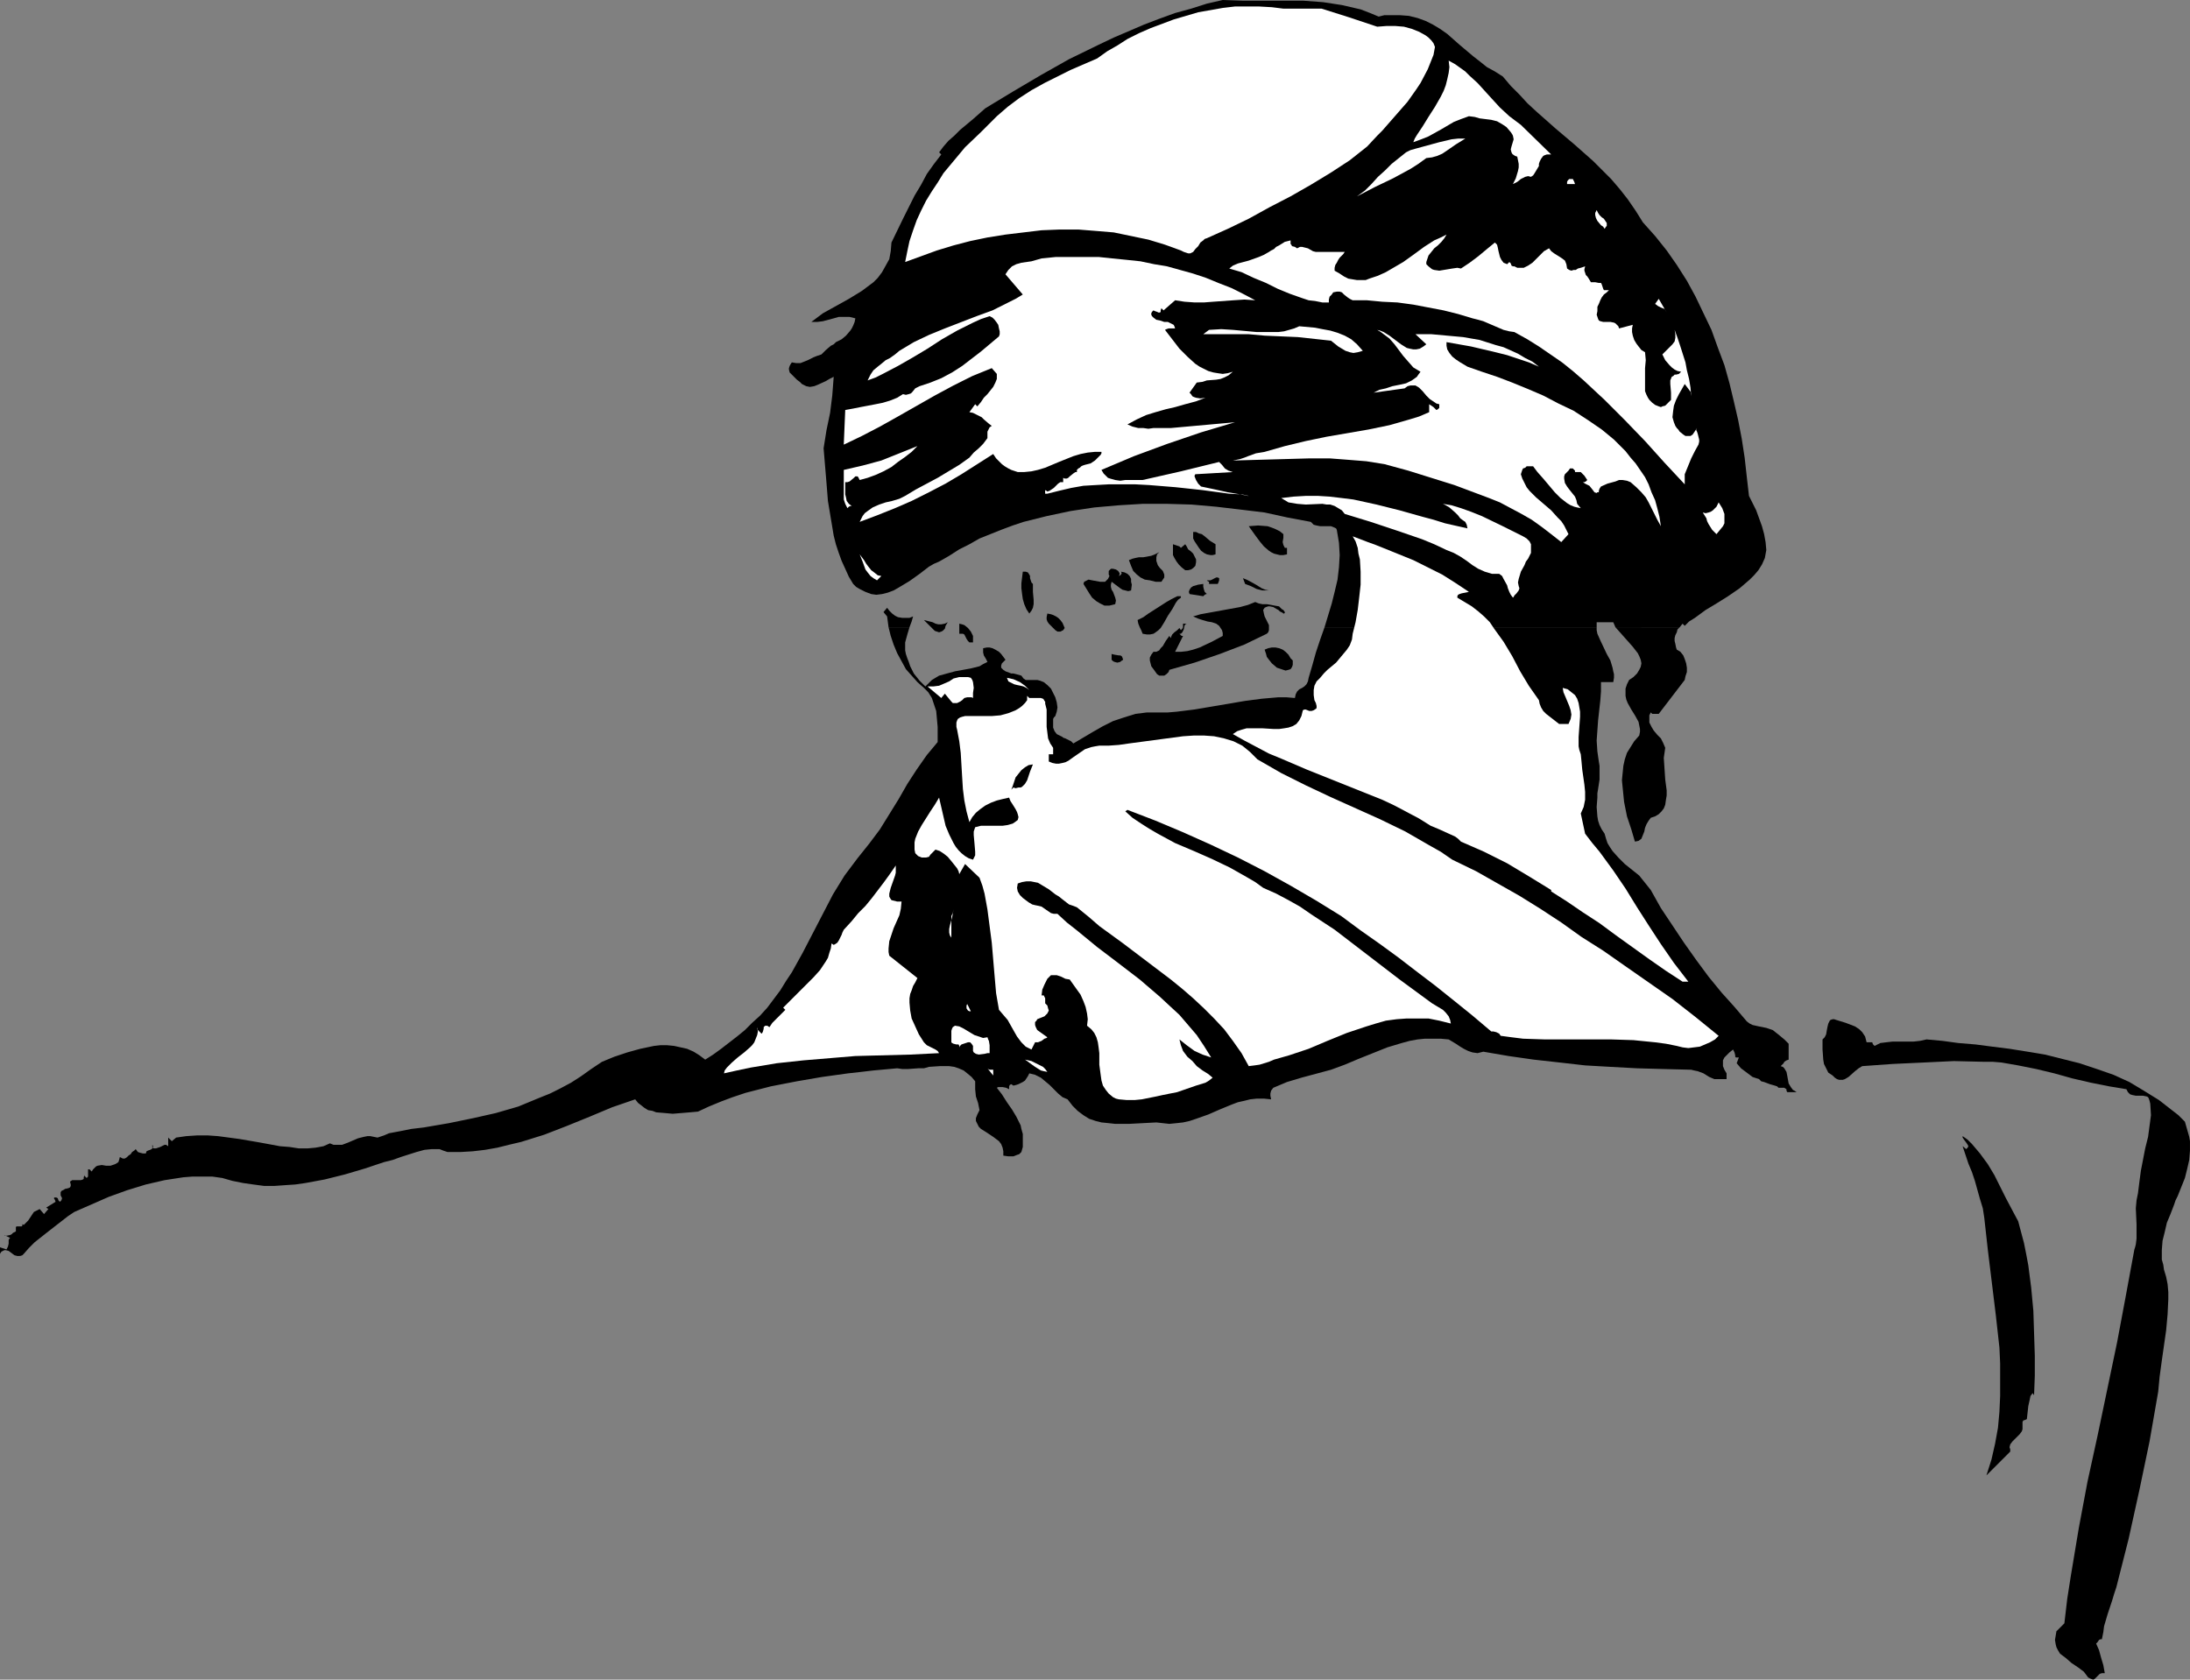
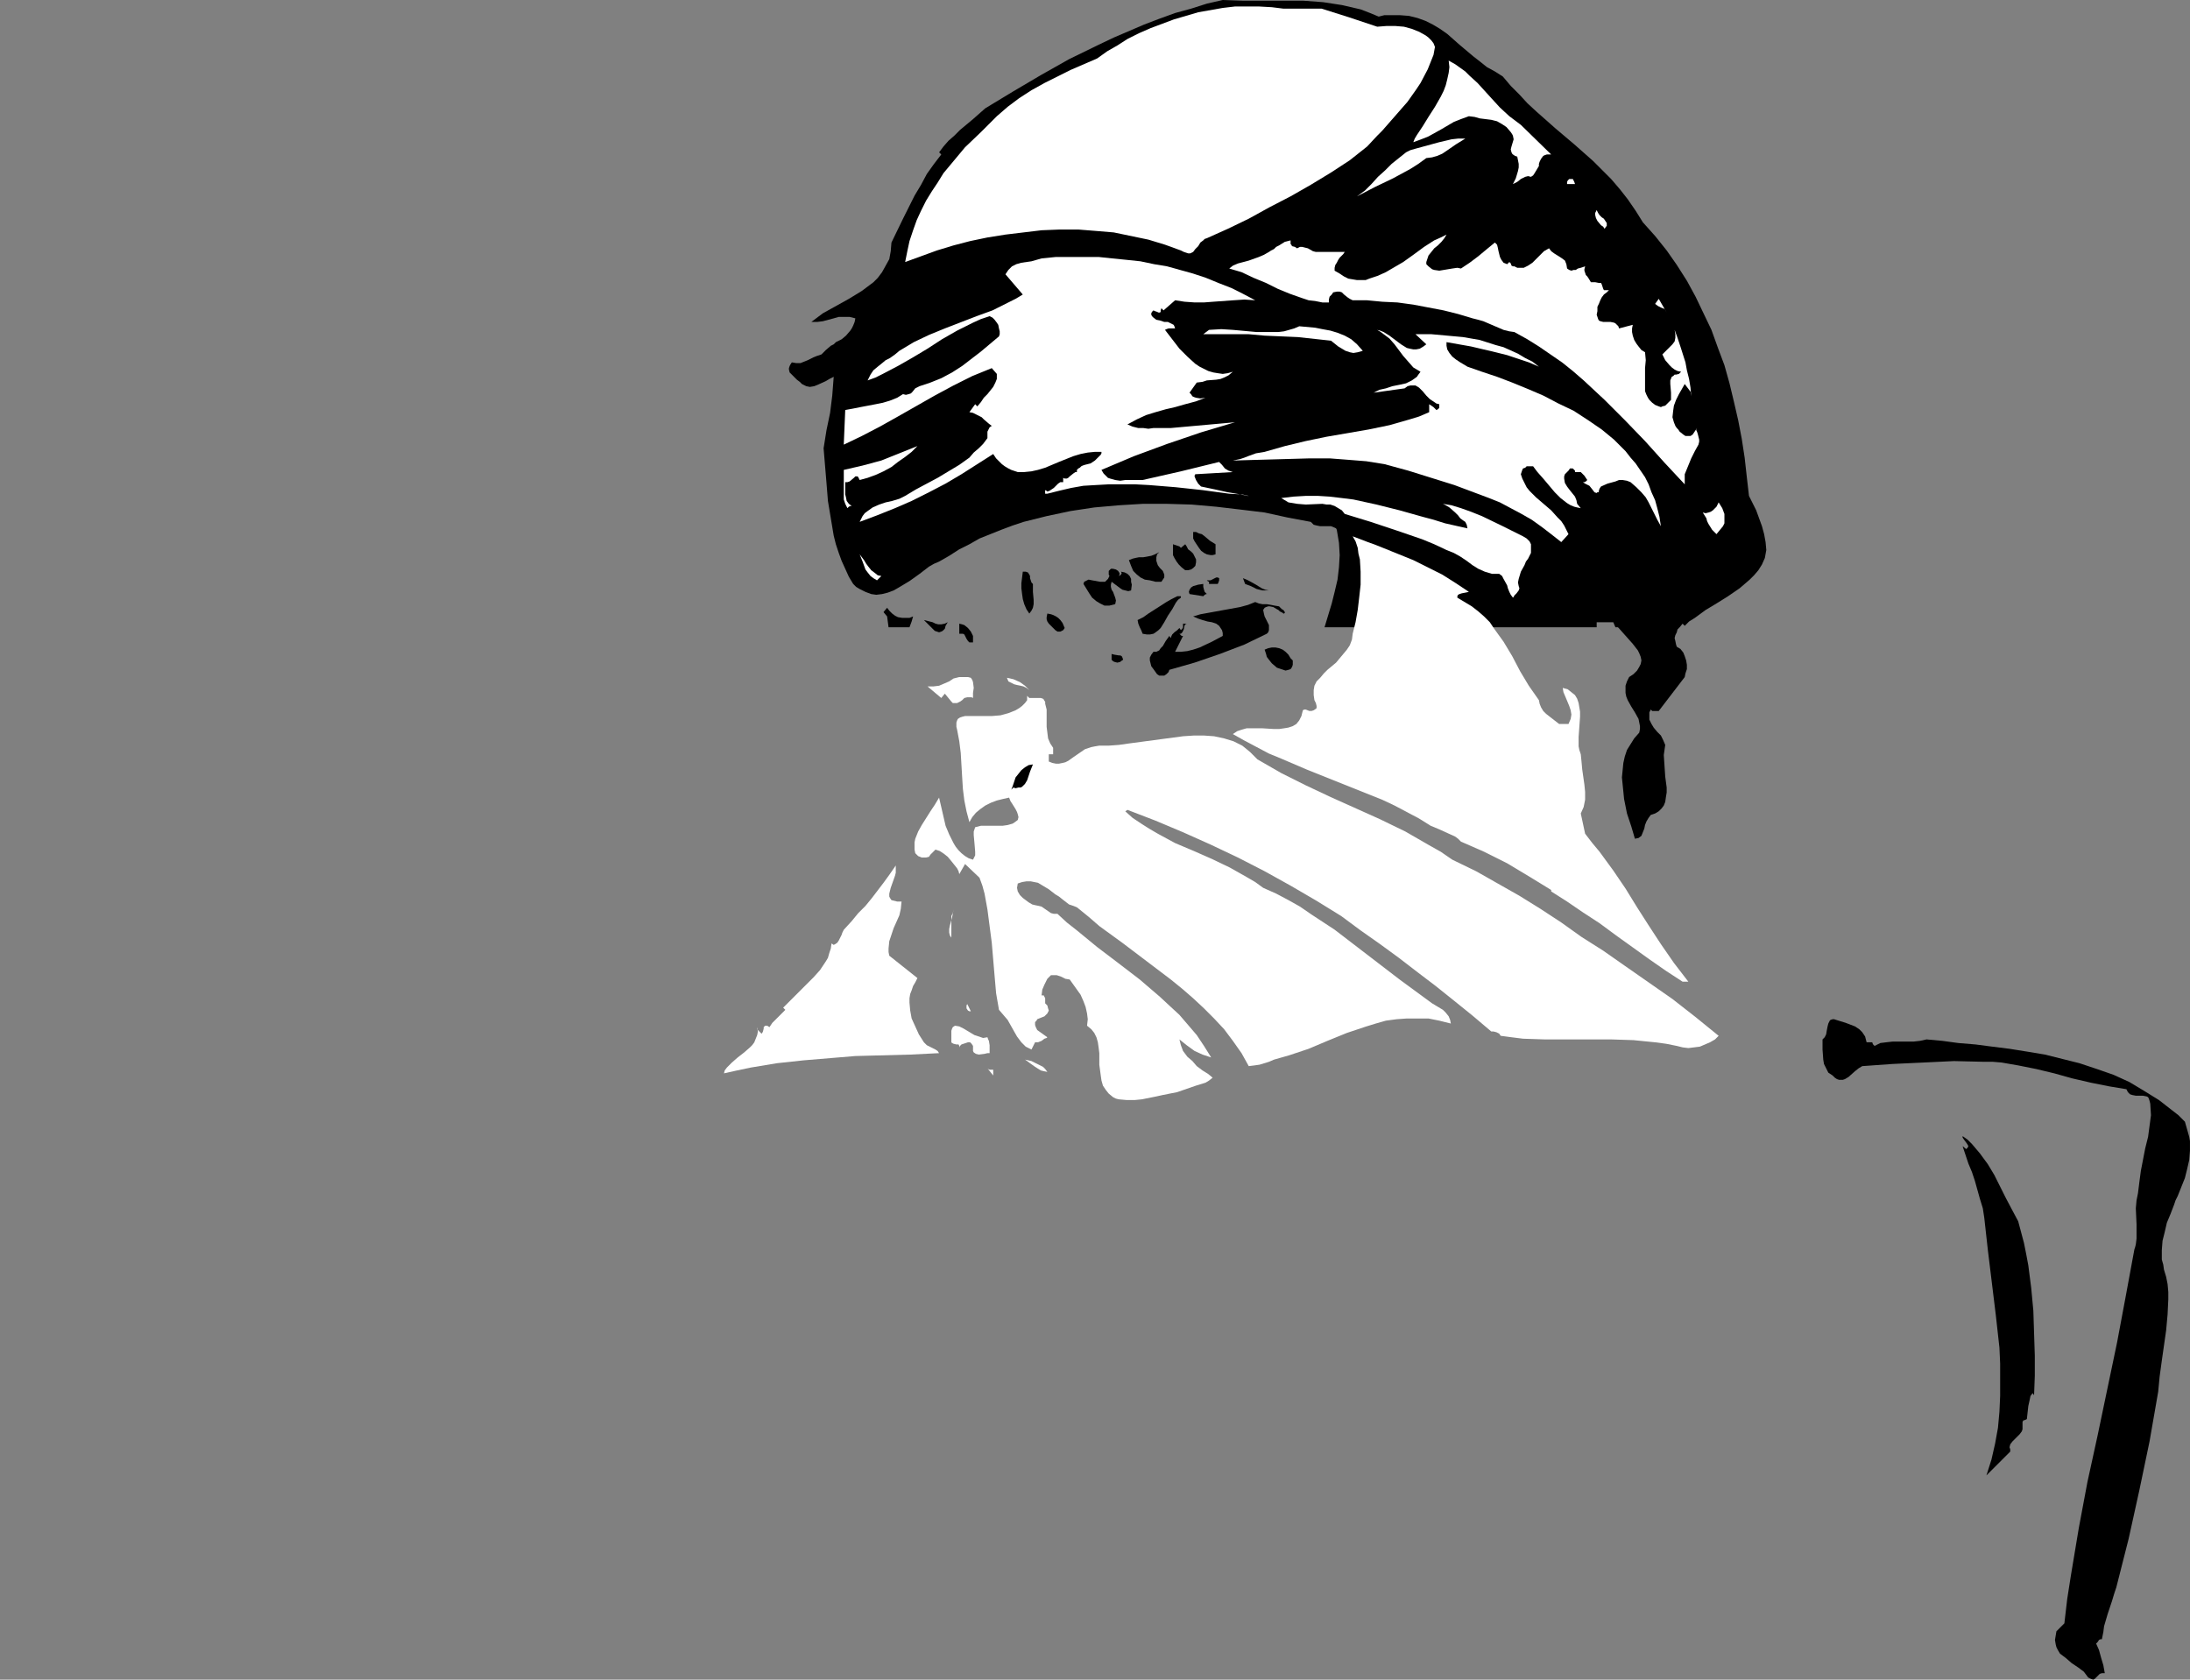
<svg xmlns="http://www.w3.org/2000/svg" xmlns:ns1="http://sodipodi.sourceforge.net/DTD/sodipodi-0.dtd" xmlns:ns2="http://www.inkscape.org/namespaces/inkscape" version="1.0" width="129.724mm" height="99.504mm" id="svg48" ns1:docname="Face - Female 50.wmf">
  <rect width="100%" height="100%" fill="#808080" stroke="none" />
  <ns1:namedview id="namedview48" pagecolor="#ffffff" bordercolor="#000000" borderopacity="0.25" ns2:showpageshadow="2" ns2:pageopacity="0.0" ns2:pagecheckerboard="0" ns2:deskcolor="#d1d1d1" ns2:document-units="mm" />
  <defs id="defs1">
    <pattern id="WMFhbasepattern" patternUnits="userSpaceOnUse" width="6" height="6" x="0" y="0" />
  </defs>
-   <path style="fill:#000000;fill-opacity:1;fill-rule:evenodd;stroke:none" d="m 357.459,140.444 v 0.646 l 0.162,0.808 0.646,1.455 1.454,3.071 0.808,1.455 0.485,1.616 0.162,0.808 0.162,0.646 v 0.808 l -0.162,0.97 h -2.747 v 2.101 l -0.162,2.101 -0.485,4.364 -0.162,2.263 -0.162,2.263 0.162,2.424 0.323,2.263 0.162,0.97 v 1.131 1.939 l -0.323,2.101 -0.162,0.97 v 0.97 l -0.162,2.101 0.162,2.101 0.162,0.97 0.323,0.97 0.485,0.97 0.646,0.97 0.323,1.131 0.323,0.97 0.485,0.808 0.646,0.97 1.293,1.455 1.454,1.455 1.616,1.293 1.616,1.293 1.293,1.616 0.646,0.808 0.646,0.808 2.262,4.04 2.586,3.879 2.586,3.879 2.747,3.879 2.747,3.717 2.909,3.556 2.909,3.232 2.747,3.232 0.646,0.485 0.646,0.323 1.454,0.323 1.616,0.323 1.454,0.485 0.808,0.646 0.808,0.646 0.97,0.808 0.97,0.97 v 3.556 l -0.485,0.162 -0.485,0.323 -0.162,0.323 -0.162,0.162 -0.485,0.485 0.485,0.162 0.323,0.323 0.485,0.808 0.162,0.808 0.323,1.778 0.485,0.808 0.485,0.646 0.323,0.162 0.485,0.323 h -2.101 l -0.162,-0.323 v -0.323 l -0.485,-0.323 h -1.293 l -0.323,-0.323 -0.485,-0.162 -1.131,-0.323 -1.293,-0.485 -0.646,-0.162 -0.485,-0.485 -1.454,-0.485 -1.293,-0.97 -1.293,-0.97 -0.97,-1.131 0.485,-1.293 h -0.485 -0.162 l -0.162,-0.162 v -0.323 l -0.162,-0.646 -0.162,-0.323 -0.162,-0.323 -0.808,0.646 -0.646,0.646 -0.485,0.485 -0.323,0.646 v 0.646 0.646 l 0.323,0.808 0.485,0.808 v 1.293 h -2.747 l -1.131,-0.485 -1.293,-0.808 -1.293,-0.485 -0.808,-0.162 -0.646,-0.162 -6.302,-0.162 -5.818,-0.162 -5.979,-0.323 -5.656,-0.323 -5.656,-0.646 -5.818,-0.646 -5.656,-0.808 -5.656,-0.97 -0.646,0.162 -0.646,0.162 -1.131,-0.162 -0.97,-0.323 -0.97,-0.485 -0.808,-0.485 -0.97,-0.646 -0.808,-0.485 -0.808,-0.485 -1.778,-0.162 h -1.778 -1.778 l -1.616,0.162 -1.778,0.323 -1.778,0.485 -3.232,0.97 -3.232,1.293 -3.232,1.293 -3.07,1.293 -3.07,1.131 -6.626,1.778 -3.232,0.97 -3.07,1.293 -0.485,0.646 -0.162,0.646 v 0.485 l 0.162,0.808 -1.616,-0.162 h -1.616 l -1.454,0.162 -1.293,0.323 -1.454,0.323 -1.293,0.485 -2.747,1.131 -2.586,1.131 -2.747,0.97 -1.454,0.485 -1.454,0.323 -1.454,0.162 -1.616,0.162 -1.454,-0.162 -1.454,-0.162 -6.141,0.323 h -3.07 l -1.454,-0.162 -1.616,-0.162 -1.293,-0.323 -1.454,-0.485 -1.293,-0.808 -1.293,-0.97 -1.131,-1.131 -1.131,-1.455 -1.131,-0.485 -0.97,-0.808 -0.97,-0.97 -0.97,-0.97 -0.97,-0.808 -0.97,-0.808 -1.293,-0.646 -0.646,-0.162 -0.646,-0.162 -0.323,0.646 -0.323,0.485 -0.323,0.485 -0.485,0.323 -0.97,0.485 -0.485,0.162 -0.646,0.162 -0.485,-0.323 -0.323,0.162 -0.162,0.323 v 0.646 l -0.646,-0.323 -0.808,-0.162 h -0.646 -0.323 l -0.323,0.162 1.131,1.455 1.131,1.778 1.131,1.616 0.97,1.616 0.97,1.939 0.162,0.808 0.323,1.131 v 0.97 0.97 0.97 l -0.323,1.131 -0.485,0.485 -0.485,0.162 -0.808,0.323 h -1.131 l -1.131,-0.162 v -0.97 l -0.162,-0.808 -0.323,-0.808 -0.485,-0.646 -0.646,-0.485 -0.646,-0.485 -1.454,-0.97 -1.293,-0.808 -0.485,-0.485 -0.323,-0.646 -0.323,-0.646 v -0.646 l 0.323,-0.808 0.485,-0.97 -0.323,-1.616 -0.485,-1.455 -0.162,-1.616 v -0.808 -0.97 l -0.808,-0.97 -0.97,-0.808 -0.808,-0.646 -1.131,-0.485 -0.97,-0.323 -1.131,-0.162 h -0.97 -1.131 l -2.424,0.162 -1.131,0.323 h -1.293 l -2.262,0.162 h -1.293 l -1.131,-0.162 -5.333,0.485 -2.747,0.323 -2.909,0.323 -5.818,0.808 -5.656,0.97 -5.818,1.131 -5.656,1.455 -2.909,0.97 -2.586,0.97 -2.747,1.131 -2.424,1.131 -1.778,0.162 -1.939,0.162 -1.939,0.162 -1.778,-0.162 -1.939,-0.162 -0.808,-0.323 -0.97,-0.162 -0.808,-0.485 -0.808,-0.646 -0.646,-0.485 -0.646,-0.808 -5.171,1.778 -5.01,2.101 -5.171,2.101 -5.01,1.939 -5.171,1.616 -2.747,0.646 -2.586,0.646 -2.747,0.485 -2.747,0.323 -2.747,0.162 h -2.909 l -0.97,-0.323 -0.808,-0.323 H 97.606 96.637 l -1.616,0.162 -1.778,0.485 -3.555,1.131 -1.778,0.646 -1.939,0.485 -4.363,1.455 -4.363,1.293 -4.525,1.131 -4.363,0.808 -2.262,0.323 -2.424,0.162 -2.262,0.162 h -2.262 l -2.424,-0.323 -2.262,-0.323 -2.424,-0.485 -2.262,-0.646 -2.262,-0.323 h -2.101 -2.262 l -2.101,0.162 -2.101,0.323 -2.101,0.323 -4.202,0.97 -4.202,1.293 -4.04,1.455 -7.757,3.394 -1.454,0.97 -2.909,2.263 -1.454,1.131 -3.07,2.424 -1.293,1.293 -1.131,1.293 -0.323,0.323 -0.485,0.162 H 4.202 3.878 L 3.232,281.049 1.939,280.08 1.293,279.918 H 0.97 L 0.646,280.08 0.323,280.241 0,280.726 v -1.455 l 1.454,0.485 0.162,-0.323 0.162,-0.323 0.162,-0.646 v -0.808 l 0.162,-0.323 0.162,-0.162 -1.293,-0.646 0.162,0.162 h 0.323 l 0.808,-0.162 0.323,-0.162 0.323,-0.323 0.646,-0.323 v -0.485 -0.162 -0.323 l 0.162,-0.162 h 0.162 0.646 0.323 l 0.162,-0.162 v -0.485 -0.485 0.323 0.323 l 0.323,0.162 0.485,-0.485 0.485,-0.485 0.323,-0.485 0.323,-0.485 0.323,-0.485 0.323,-0.485 0.646,-0.323 0.646,-0.323 0.97,1.131 0.97,-1.131 -0.485,-0.323 2.101,-1.293 -0.162,-0.485 -0.162,-0.162 v -0.323 h 0.485 l 0.323,0.162 0.162,0.485 0.323,0.323 0.323,-0.323 0.162,-0.485 -0.162,-0.323 -0.162,-0.323 v -0.323 -0.323 l 0.162,-0.323 0.323,-0.162 0.323,-0.162 0.162,-0.162 h 0.162 l 0.646,-0.162 0.323,-0.162 0.162,-0.323 v -0.323 l -0.162,-0.646 0.485,-0.323 h 0.485 0.485 0.97 l 0.485,-0.162 0.162,-0.162 v -0.323 l 0.162,-0.485 v -0.485 0.323 0.323 l 0.323,0.323 0.162,0.162 0.162,-0.162 0.162,-0.162 v -0.485 -0.485 -0.646 h 0.323 l 0.162,0.162 0.323,0.323 0.323,-0.485 0.323,-0.323 0.323,-0.323 0.323,-0.162 0.97,-0.162 0.97,0.162 h 0.97 l 0.97,-0.323 0.323,-0.162 0.485,-0.323 0.162,-0.485 0.162,-0.646 0.646,0.323 h 0.485 l 0.485,-0.323 0.323,-0.323 0.485,-0.323 0.323,-0.485 0.485,-0.323 0.323,-0.323 0.485,0.646 0.485,0.162 0.646,0.162 h 0.646 l 0.162,-0.485 0.323,-0.162 0.485,-0.162 0.323,-0.162 0.162,-0.162 0.162,-0.485 -0.162,-0.323 v -0.323 0.97 l 0.323,0.162 h 0.485 l 0.97,-0.323 0.97,-0.485 h 0.323 l 0.485,0.323 v -1.939 l 0.808,0.808 0.97,-0.808 2.262,-0.323 2.424,-0.162 h 2.424 l 2.262,0.162 4.848,0.646 4.686,0.808 4.363,0.808 2.101,0.162 2.101,0.323 h 1.939 l 1.778,-0.162 1.778,-0.323 1.454,-0.646 0.808,0.323 h 0.646 0.646 0.646 l 1.293,-0.485 1.131,-0.485 1.131,-0.485 1.293,-0.323 0.808,-0.162 h 0.646 l 0.808,0.162 0.808,0.162 1.454,-0.485 1.131,-0.485 2.586,-0.485 2.424,-0.485 2.747,-0.323 5.656,-0.97 5.494,-1.131 5.01,-1.131 5.01,-1.455 4.686,-1.939 2.424,-0.97 2.262,-1.131 2.424,-1.293 2.262,-1.455 2.262,-1.616 2.424,-1.616 2.747,-1.131 2.909,-0.97 2.909,-0.808 3.07,-0.646 1.454,-0.162 h 1.454 l 1.616,0.162 1.454,0.323 1.454,0.323 1.454,0.646 1.293,0.808 1.293,0.97 1.778,-1.131 1.778,-1.293 3.555,-2.747 1.778,-1.455 1.616,-1.616 1.778,-1.616 1.616,-1.778 1.454,-1.939 1.454,-1.939 1.293,-2.101 1.293,-1.939 2.424,-4.364 2.262,-4.364 2.262,-4.364 2.262,-4.364 2.586,-4.202 1.454,-1.939 1.454,-1.939 1.293,-1.616 1.293,-1.616 2.424,-3.232 2.101,-3.394 2.101,-3.394 1.939,-3.394 2.101,-3.232 2.262,-3.232 2.424,-2.909 v -3.394 l -0.162,-1.778 -0.162,-1.778 -0.485,-1.455 -0.485,-1.455 -0.808,-1.293 -0.97,-0.97 -1.454,-1.293 -1.293,-1.455 -1.293,-1.455 -0.97,-1.778 -0.97,-1.778 -0.808,-1.939 -0.646,-1.939 -0.485,-1.939 h 4.686 l -0.485,1.616 -0.485,1.778 v 0.808 0.97 l 0.162,0.808 0.323,0.97 0.323,0.808 0.323,0.97 0.808,1.616 1.293,1.616 1.293,1.293 0.808,-0.808 0.646,-0.646 0.808,-0.485 0.808,-0.485 1.778,-0.485 1.778,-0.485 1.778,-0.323 1.778,-0.323 1.939,-0.485 0.808,-0.485 0.97,-0.485 -0.323,-0.646 -0.485,-0.808 -0.162,-0.646 v -0.485 -0.485 l 0.808,-0.162 h 0.646 l 0.646,0.162 0.646,0.323 0.808,0.485 0.485,0.485 0.485,0.646 0.485,0.646 -0.485,0.485 -0.323,0.323 -0.162,0.485 v 0.323 0.162 l 0.485,0.485 0.485,0.323 1.293,0.485 h 0.485 l 0.646,0.162 1.131,0.323 0.485,0.646 0.485,0.323 h 0.646 0.646 0.646 0.646 l 0.646,0.162 0.808,0.323 0.808,0.646 0.808,0.808 0.485,0.97 0.485,0.97 0.323,1.131 0.162,1.131 -0.162,0.97 -0.323,0.97 -0.323,0.323 -0.162,0.323 v 0.646 0.646 0.646 l 0.323,0.808 0.485,0.646 0.646,0.323 0.646,0.323 0.162,0.162 0.485,0.162 0.646,0.323 0.646,0.323 0.485,0.485 4.363,-2.586 2.262,-1.293 2.262,-1.131 2.424,-0.808 2.586,-0.808 2.586,-0.323 h 1.293 1.454 1.939 l 1.939,-0.162 3.878,-0.485 3.878,-0.646 7.595,-1.293 3.717,-0.485 3.717,-0.323 h 1.778 l 1.939,0.162 0.162,-0.808 0.323,-0.646 0.485,-0.485 0.646,-0.323 0.485,-0.323 0.485,-0.485 0.323,-0.646 0.162,-0.808 0.808,-2.747 0.808,-2.909 0.97,-2.909 0.97,-2.747 z" id="path1" />
-   <path style="fill:#000000;fill-opacity:1;fill-rule:evenodd;stroke:none" d="m 376.043,140.444 -0.485,0.485 -0.162,0.646 -0.323,0.646 -0.162,0.646 v 0.646 l 0.162,0.646 0.162,0.808 0.162,0.485 0.808,0.485 0.646,0.808 0.323,0.808 0.323,0.97 0.162,0.97 v 0.97 l -0.323,0.97 -0.162,0.808 -5.818,7.596 h -0.485 -0.485 -0.485 l -0.162,-0.162 -0.162,-0.162 -0.323,0.646 v 0.485 0.646 0.485 l 0.485,0.97 0.485,0.808 0.808,0.97 0.808,0.808 0.485,0.97 0.485,1.131 -0.162,1.131 -0.162,1.131 0.162,2.424 0.162,2.424 0.323,2.424 v 1.131 l -0.162,0.97 -0.162,1.131 -0.323,0.808 -0.485,0.646 -0.646,0.646 -0.808,0.485 -0.97,0.323 -0.485,0.646 -0.485,0.808 -0.323,0.808 -0.162,0.808 -0.323,0.808 -0.323,0.808 -0.646,0.485 -0.808,0.162 -0.808,-2.747 -0.97,-2.909 -0.646,-3.232 -0.323,-3.232 -0.162,-1.616 0.162,-1.616 0.162,-1.616 0.323,-1.455 0.485,-1.455 0.808,-1.293 0.808,-1.293 1.131,-1.293 0.162,-0.808 v -0.646 l -0.162,-0.808 -0.162,-0.808 -0.808,-1.455 -0.808,-1.293 -0.808,-1.455 -0.323,-0.808 -0.162,-0.808 v -0.808 -0.808 l 0.323,-0.97 0.485,-0.97 0.97,-0.646 0.808,-0.808 0.485,-0.808 0.323,-0.646 0.162,-0.808 -0.162,-0.808 -0.323,-0.808 -0.323,-0.646 -1.131,-1.455 -1.293,-1.455 -1.293,-1.455 -1.293,-1.455 z" id="path2" />
+   <path style="fill:#000000;fill-opacity:1;fill-rule:evenodd;stroke:none" d="m 376.043,140.444 -0.485,0.485 -0.162,0.646 -0.323,0.646 -0.162,0.646 l 0.162,0.646 0.162,0.808 0.162,0.485 0.808,0.485 0.646,0.808 0.323,0.808 0.323,0.97 0.162,0.97 v 0.97 l -0.323,0.97 -0.162,0.808 -5.818,7.596 h -0.485 -0.485 -0.485 l -0.162,-0.162 -0.162,-0.162 -0.323,0.646 v 0.485 0.646 0.485 l 0.485,0.97 0.485,0.808 0.808,0.97 0.808,0.808 0.485,0.97 0.485,1.131 -0.162,1.131 -0.162,1.131 0.162,2.424 0.162,2.424 0.323,2.424 v 1.131 l -0.162,0.97 -0.162,1.131 -0.323,0.808 -0.485,0.646 -0.646,0.646 -0.808,0.485 -0.97,0.323 -0.485,0.646 -0.485,0.808 -0.323,0.808 -0.162,0.808 -0.323,0.808 -0.323,0.808 -0.646,0.485 -0.808,0.162 -0.808,-2.747 -0.97,-2.909 -0.646,-3.232 -0.323,-3.232 -0.162,-1.616 0.162,-1.616 0.162,-1.616 0.323,-1.455 0.485,-1.455 0.808,-1.293 0.808,-1.293 1.131,-1.293 0.162,-0.808 v -0.646 l -0.162,-0.808 -0.162,-0.808 -0.808,-1.455 -0.808,-1.293 -0.808,-1.455 -0.323,-0.808 -0.162,-0.808 v -0.808 -0.808 l 0.323,-0.97 0.485,-0.97 0.97,-0.646 0.808,-0.808 0.485,-0.808 0.323,-0.646 0.162,-0.808 -0.162,-0.808 -0.323,-0.808 -0.323,-0.646 -1.131,-1.455 -1.293,-1.455 -1.293,-1.455 -1.293,-1.455 z" id="path2" />
  <path style="fill:#000000;fill-opacity:1;fill-rule:evenodd;stroke:none" d="m 198.929,140.444 -0.323,-2.424 -0.808,-0.97 0.808,-0.97 0.485,0.646 0.646,0.646 0.646,0.485 0.646,0.323 0.97,0.162 h 0.808 0.808 l 0.808,-0.323 -0.323,1.131 -0.485,1.293 z" id="path3" />
  <path style="fill:#000000;fill-opacity:1;fill-rule:evenodd;stroke:none" d="m 296.536,140.444 1.616,-5.333 0.646,-2.586 0.646,-2.747 0.323,-2.747 0.162,-2.747 -0.162,-2.747 -0.485,-2.909 -0.162,-0.323 -0.323,-0.162 -0.808,-0.323 h -0.646 -0.97 -0.808 l -0.808,-0.162 -0.646,-0.162 -0.323,-0.323 -0.323,-0.323 -5.171,-0.97 -5.171,-1.131 -5.333,-0.646 -5.494,-0.646 -5.494,-0.485 -5.494,-0.162 h -5.494 l -5.333,0.323 -5.494,0.485 -5.333,0.808 -5.333,1.131 -5.171,1.293 -2.424,0.808 -2.586,0.97 -2.424,0.97 -2.424,0.97 -2.262,1.293 -2.262,1.131 -2.262,1.455 -2.262,1.293 -1.131,0.485 -1.131,0.646 -2.101,1.616 -2.262,1.616 -2.424,1.455 -1.131,0.646 -1.293,0.485 -1.293,0.323 -1.293,0.162 -1.131,-0.162 -1.293,-0.485 -1.293,-0.646 -0.808,-0.485 -0.646,-0.646 -0.97,-1.616 -0.808,-1.778 -0.808,-1.778 -0.646,-1.778 -0.646,-1.939 -0.485,-1.939 -0.646,-3.879 -0.646,-3.879 -0.323,-4.04 -0.323,-3.879 -0.323,-3.879 0.646,-4.04 0.808,-3.879 0.485,-3.879 0.162,-2.101 0.162,-2.101 -0.97,0.485 -0.808,0.485 -1.778,0.808 -0.808,0.323 -0.97,0.162 -0.808,-0.162 -0.97,-0.485 -0.485,-0.485 -0.646,-0.485 -1.131,-1.131 -0.485,-0.485 -0.162,-0.646 v -0.323 l 0.162,-0.485 0.162,-0.323 0.323,-0.485 0.97,0.162 h 0.97 l 0.808,-0.323 0.808,-0.323 0.646,-0.323 0.646,-0.323 0.808,-0.323 0.97,-0.323 0.97,-0.97 1.131,-0.97 0.646,-0.323 0.485,-0.485 1.293,-0.646 0.97,-0.808 0.97,-1.131 0.323,-0.485 0.323,-0.646 0.323,-0.808 0.162,-0.808 -1.293,-0.323 h -1.293 -1.131 l -1.131,0.323 -2.424,0.646 -1.293,0.162 h -1.293 l 1.293,-0.97 1.293,-0.97 2.909,-1.616 2.909,-1.616 2.909,-1.778 1.293,-0.97 1.293,-0.97 0.97,-0.97 0.97,-1.293 0.808,-1.455 0.808,-1.455 0.323,-1.778 0.162,-1.939 2.586,-5.333 2.586,-5.172 1.454,-2.424 1.293,-2.424 1.616,-2.263 1.616,-2.101 -0.485,-0.485 0.97,-1.293 1.131,-1.293 1.293,-1.131 1.293,-1.293 2.909,-2.424 2.747,-2.424 6.141,-3.717 6.302,-3.717 6.302,-3.556 6.626,-3.232 3.394,-1.616 3.394,-1.455 3.394,-1.455 3.394,-1.293 3.555,-1.293 3.555,-0.97 3.555,-1.131 L 273.75,0 l 4.686,0.162 h 9.05 4.363 l 4.363,0.323 2.101,0.323 2.101,0.323 2.101,0.485 2.101,0.485 2.101,0.808 1.939,0.808 1.293,-0.323 h 1.131 2.262 l 2.101,0.162 1.939,0.485 1.778,0.646 1.616,0.808 1.616,0.97 1.616,1.131 2.747,2.424 3.07,2.586 1.454,1.131 1.616,1.293 1.778,0.97 1.778,1.131 1.778,2.101 1.939,1.939 1.778,1.939 2.101,1.939 4.202,3.717 4.202,3.556 4.202,3.717 2.101,2.101 1.939,1.939 1.939,2.263 1.778,2.263 1.778,2.586 1.616,2.586 2.747,3.071 2.586,3.232 2.262,3.232 2.262,3.556 1.939,3.556 1.778,3.717 1.778,3.717 1.454,4.04 1.454,3.879 1.131,4.04 0.97,4.04 0.97,4.202 0.808,4.202 0.646,4.202 0.485,4.364 0.485,4.202 1.616,3.232 0.646,1.778 0.646,1.778 0.485,1.778 0.323,1.778 0.162,1.778 -0.323,1.778 -0.646,1.455 -0.808,1.293 -0.97,1.131 -0.97,0.97 -1.131,0.97 -1.131,0.97 -2.586,1.778 -2.586,1.616 -2.424,1.455 -2.424,1.778 -1.293,0.808 -0.97,0.97 -0.485,-0.485 -0.646,0.808 h -14.382 l -0.485,-1.131 h -3.717 v 1.131 z" id="path4" />
  <path style="fill:#ffffff;fill-opacity:1;fill-rule:evenodd;stroke:none" d="m 295.889,1.939 6.141,1.939 6.302,2.101 2.101,-0.162 h 1.939 l 1.939,0.162 1.778,0.485 1.616,0.646 1.454,0.808 0.646,0.485 0.646,0.646 0.485,0.646 0.323,0.808 -0.323,1.778 -1.293,3.232 -1.616,3.071 -0.97,1.455 -1.939,2.747 -2.262,2.586 -2.262,2.586 -1.131,1.293 -1.131,1.131 -2.262,2.424 -3.878,3.071 -4.202,2.747 -4.525,2.747 -4.525,2.586 -4.686,2.424 -4.686,2.586 -4.686,2.263 -4.686,2.101 -0.485,0.162 -0.323,0.323 -0.646,0.485 -0.485,0.808 -0.646,0.646 -0.485,0.646 -0.323,0.162 -0.323,0.162 h -0.485 l -0.485,-0.162 -0.485,-0.162 -0.646,-0.323 -3.555,-1.293 -3.717,-1.131 -3.878,-0.808 -3.878,-0.808 -3.878,-0.323 -4.04,-0.323 h -4.202 l -4.04,0.162 -4.04,0.485 -4.04,0.485 -4.04,0.646 -3.878,0.808 -3.717,0.97 -3.717,1.131 -3.555,1.293 -3.555,1.293 0.485,-2.424 0.485,-2.263 0.808,-2.424 0.808,-2.263 0.97,-2.101 1.131,-2.263 1.293,-2.101 1.293,-1.939 1.293,-2.101 1.616,-1.939 3.232,-3.879 3.555,-3.394 3.555,-3.556 2.424,-2.101 2.586,-1.939 2.747,-1.778 2.909,-1.616 2.909,-1.455 2.909,-1.455 5.979,-2.586 2.262,-1.616 2.262,-1.293 2.262,-1.455 2.586,-1.293 2.586,-1.131 2.586,-0.97 2.586,-0.97 2.747,-0.808 2.747,-0.808 2.747,-0.485 2.747,-0.485 2.747,-0.323 h 2.747 2.586 l 2.909,0.162 2.586,0.323 z" id="path5" />
  <path style="fill:#ffffff;fill-opacity:1;fill-rule:evenodd;stroke:none" d="m 340.491,27.959 6.787,6.626 h -0.485 -0.485 l -0.485,0.162 -0.323,0.162 -0.485,0.646 -0.323,0.646 -0.162,0.485 v 0.485 l -0.485,0.808 -0.485,0.808 -0.323,0.485 -0.485,0.323 -0.646,-0.162 -0.646,0.162 -0.97,0.485 -0.808,0.646 -0.97,0.485 0.646,-1.293 0.485,-1.616 0.162,-0.808 v -0.808 l -0.162,-0.808 -0.162,-0.808 -0.485,-0.162 -0.485,-0.323 -0.162,-0.162 -0.162,-0.323 -0.162,-0.646 0.162,-0.646 0.485,-1.616 -0.162,-0.808 -0.162,-0.323 -0.323,-0.485 -0.97,-1.131 -0.97,-0.646 -1.131,-0.646 -1.293,-0.323 -2.586,-0.323 -1.131,-0.323 -1.293,-0.162 -1.778,0.646 -1.616,0.646 -2.747,1.616 -1.454,0.808 -1.454,0.808 -1.616,0.646 -1.778,0.646 0.323,-0.808 0.485,-0.808 1.293,-1.939 1.293,-2.101 1.454,-2.263 1.293,-2.263 0.646,-1.293 0.485,-1.293 0.323,-1.293 0.323,-1.455 0.162,-1.293 -0.162,-1.455 1.454,0.808 1.131,0.808 1.131,0.808 0.97,0.97 1.778,1.616 3.232,3.556 1.778,1.939 2.101,1.939 1.293,0.97 z" id="path6" />
  <path style="fill:#ffffff;fill-opacity:1;fill-rule:evenodd;stroke:none" d="m 328.048,31.03 -2.101,1.293 -2.101,1.455 -0.97,0.646 -1.131,0.485 -1.131,0.323 -1.293,0.162 -1.778,1.293 -1.778,1.131 -3.878,2.101 -4.04,1.939 -4.04,2.101 1.778,-1.293 1.454,-1.455 1.454,-1.616 1.616,-1.455 1.454,-1.455 1.616,-1.293 1.616,-1.293 0.97,-0.485 1.131,-0.323 5.333,-1.455 2.747,-0.646 1.454,-0.162 z" id="path7" />
  <path style="fill:#ffffff;fill-opacity:1;fill-rule:evenodd;stroke:none" d="m 352.611,41.212 h -1.778 v -0.485 l 0.162,-0.323 0.323,-0.323 h 0.323 0.485 l 0.162,0.323 0.162,0.323 z" id="path8" />
  <path style="fill:#ffffff;fill-opacity:1;fill-rule:evenodd;stroke:none" d="m 359.236,51.232 -0.323,-0.485 -0.485,-0.323 -0.808,-0.97 -0.323,-0.646 -0.162,-0.646 v -0.485 l 0.323,-0.646 0.323,0.646 0.323,0.485 0.485,0.485 0.485,0.323 0.323,0.485 0.323,0.485 v 0.646 l -0.162,0.162 z" id="path9" />
  <path style="fill:#ffffff;fill-opacity:1;fill-rule:evenodd;stroke:none" d="m 323.846,52.525 -0.485,0.808 -0.646,0.808 -0.808,0.808 -0.808,0.646 -0.646,0.808 -0.646,0.808 -0.323,0.97 -0.162,0.485 v 0.485 l 0.485,0.485 0.808,0.646 0.485,0.162 1.131,0.162 0.97,-0.162 0.97,-0.162 0.97,-0.162 1.131,-0.162 0.808,0.162 0.97,-0.646 0.97,-0.646 1.939,-1.455 0.97,-0.808 0.97,-0.808 1.778,-1.455 0.485,0.485 0.162,0.646 0.162,0.808 0.162,0.646 0.162,0.646 0.323,0.646 0.485,0.646 0.808,0.323 0.162,-0.162 0.162,-0.162 0.162,-0.162 0.162,0.162 0.162,0.162 0.162,0.485 0.323,0.162 h 0.323 l 0.646,0.323 h 0.485 0.485 0.485 l 0.97,-0.485 0.97,-0.646 0.808,-0.808 1.778,-1.778 1.131,-0.646 0.485,0.646 0.646,0.485 1.293,0.808 0.485,0.323 0.646,0.485 0.323,0.808 0.162,0.97 0.485,0.323 0.485,0.162 0.485,-0.162 h 0.485 l 0.485,-0.323 0.646,-0.162 0.97,-0.323 -0.162,0.646 v 0.323 l 0.323,0.97 0.323,0.323 0.323,0.485 0.485,0.808 h 0.97 l 0.808,0.162 h 0.485 l 0.162,0.323 0.162,0.485 0.162,0.485 0.162,0.323 h 0.323 0.808 l -0.485,0.485 -0.646,0.485 -0.485,0.646 -0.323,0.646 -0.323,0.808 -0.323,0.646 v 0.97 l -0.162,0.808 0.162,0.485 0.162,0.485 0.162,0.323 0.323,0.162 0.646,0.162 h 1.616 l 0.808,0.162 0.323,0.162 0.323,0.323 0.323,0.323 0.162,0.485 3.07,-0.808 -0.162,0.808 v 0.808 l 0.162,0.808 0.323,0.97 0.485,0.808 0.485,0.646 0.646,0.808 0.808,0.485 0.162,1.778 -0.162,1.778 v 1.778 1.778 1.616 l 0.323,0.808 0.323,0.646 0.323,0.485 0.646,0.646 0.646,0.485 0.808,0.323 0.485,0.162 0.323,-0.162 0.646,-0.162 0.646,-0.646 0.646,-0.646 v -0.808 -0.808 l -0.162,-1.939 v -0.808 l 0.323,-0.808 0.323,-0.162 0.323,-0.323 h 0.323 l 0.646,-0.162 0.485,-0.485 -0.808,-0.162 -0.646,-0.323 -0.646,-0.485 -0.485,-0.485 -0.97,-1.131 -0.646,-1.293 1.131,-1.131 0.485,-0.485 0.646,-0.646 0.485,-0.646 0.162,-0.808 v -0.808 l -0.162,-0.97 0.646,1.778 0.646,1.939 1.131,3.556 0.323,1.778 0.485,1.939 0.323,1.939 0.162,1.939 v -0.485 -0.323 l -0.485,-0.646 -0.485,-0.646 -0.485,-0.646 -1.293,2.263 -0.646,1.293 -0.485,1.293 -0.162,1.131 -0.162,1.455 0.323,1.131 0.323,0.808 0.323,0.485 0.323,0.323 0.323,0.485 0.808,0.646 0.485,0.323 h 0.485 0.646 l 0.485,-0.323 0.97,-1.455 -0.162,0.162 v 0.323 l 0.162,0.323 0.162,0.485 0.323,1.293 v 0.485 l -0.162,0.646 -0.808,1.455 -0.808,1.616 -1.454,3.556 v 2.263 l -4.525,-4.848 -4.363,-4.848 -4.525,-4.687 -4.525,-4.525 -4.686,-4.364 -2.424,-2.101 -2.424,-1.939 -2.586,-1.778 -2.586,-1.778 -2.586,-1.616 -2.909,-1.616 -1.131,-0.162 -1.293,-0.323 -2.262,-0.97 -2.262,-0.97 -1.131,-0.323 -1.293,-0.323 -3.232,-0.97 -3.232,-0.808 -3.394,-0.646 -3.394,-0.646 -3.555,-0.485 -3.394,-0.162 -3.394,-0.323 h -3.232 l -0.646,-0.323 -0.485,-0.323 -0.808,-0.646 -0.485,-0.485 -0.485,-0.162 h -0.646 l -0.808,0.162 -0.323,0.485 -0.485,0.485 -0.162,0.646 v 0.323 0.323 h -1.454 l -1.616,-0.323 -1.454,-0.162 -1.454,-0.485 -2.747,-0.97 -2.747,-1.131 -2.586,-1.293 -2.747,-1.131 -2.747,-1.293 -2.747,-0.808 0.808,-0.646 1.131,-0.485 2.424,-0.646 2.262,-0.808 1.131,-0.485 1.131,-0.646 0.485,-0.323 0.646,-0.323 0.485,-0.485 0.646,-0.323 1.293,-0.808 0.646,-0.162 0.646,-0.162 v 0.485 0.323 l 0.162,0.162 0.162,0.323 0.646,0.162 0.485,0.323 0.646,-0.323 h 0.485 l 0.646,0.162 0.646,0.162 1.131,0.646 0.646,0.162 h 0.646 l 0.646,-0.323 -0.646,0.323 h 5.818 l -0.323,0.485 -0.323,0.323 -0.485,0.485 -0.323,0.485 -0.323,0.646 -0.323,0.485 -0.162,0.646 v 0.646 l 1.131,0.646 0.97,0.646 0.97,0.485 0.97,0.162 0.97,0.162 h 0.97 0.97 l 0.808,-0.323 1.939,-0.646 1.778,-0.808 1.939,-1.131 1.939,-1.131 2.262,-1.616 2.424,-1.778 2.262,-1.455 1.454,-0.646 z" id="path10" />
  <path style="fill:#ffffff;fill-opacity:1;fill-rule:evenodd;stroke:none" d="m 281.022,67.232 -2.424,-0.162 -2.424,0.162 -4.525,0.323 -2.101,0.162 h -2.101 l -2.262,-0.162 -2.101,-0.323 -2.586,2.263 -0.485,-0.485 -0.162,0.485 v 0.323 0 l -0.162,0.162 h -0.323 l -0.323,-0.162 -0.485,-0.162 -0.323,-0.162 -0.323,0.323 -0.162,0.323 v 0.323 l 0.162,0.323 0.323,0.323 0.646,0.485 0.808,0.162 0.97,0.323 h 0.808 l 0.646,0.323 0.646,0.323 0.162,0.323 0.162,0.485 h 0.162 v 0 h -0.323 -0.323 -0.97 l -0.485,0.162 -0.323,0.162 1.616,2.101 1.616,2.101 1.778,1.778 1.778,1.616 0.97,0.646 0.97,0.485 0.97,0.485 1.131,0.323 0.97,0.162 1.131,0.162 1.131,-0.162 1.131,-0.323 -0.97,0.808 -0.97,0.485 -0.808,0.323 -0.97,0.162 -2.101,0.162 -0.97,0.323 -1.293,0.162 v 0 l -1.616,2.263 0.323,0.323 0.323,0.485 0.323,0.162 0.485,0.162 0.97,0.162 1.131,-0.162 -2.101,0.808 -2.424,0.646 -2.262,0.646 -2.101,0.485 -2.262,0.646 -2.101,0.646 -2.101,0.97 -2.101,1.131 1.131,0.485 1.293,0.323 h 1.131 l 1.131,0.162 1.131,-0.162 h 1.293 1.293 1.293 l 14.382,-1.293 -7.595,2.263 -7.595,2.586 -7.434,2.747 -7.272,3.071 0.485,0.808 0.485,0.485 0.485,0.485 0.485,0.162 1.131,0.323 1.131,0.162 1.131,-0.162 h 1.293 1.293 1.293 l 8.565,-1.939 8.565,-2.101 0.646,0.646 0.646,0.808 0.808,0.485 0.485,0.162 0.485,0.162 -8.403,0.485 -0.162,0.323 v 0.162 l 0.323,0.808 0.485,0.808 0.646,0.646 3.07,0.646 2.909,0.646 2.909,0.485 1.616,0.323 h 1.616 -1.454 l -1.454,-0.323 -2.909,-0.162 -5.979,-0.808 -5.979,-0.646 -5.979,-0.485 -3.07,-0.162 h -3.07 -2.909 l -2.909,0.162 -2.747,0.162 -2.747,0.485 -2.747,0.646 -2.586,0.646 h -0.485 v -0.808 l 0.323,0.162 0.162,0.162 0.485,-0.162 0.485,-0.323 0.485,-0.323 0.485,-0.485 0.485,-0.485 0.485,-0.323 h 0.646 v -0.97 l 0.323,0.162 h 0.485 l 0.323,-0.162 0.323,-0.323 0.808,-0.646 0.485,-0.323 h 0.323 v -0.162 -0.323 l 0.323,-0.323 0.323,-0.162 0.323,-0.323 0.323,-0.162 0.485,-0.162 1.293,-0.323 0.485,-0.323 0.485,-0.323 0.485,-0.485 0.485,-0.485 0.323,-0.323 0.162,-0.323 v -0.323 h -1.454 l -1.616,0.162 -1.616,0.323 -1.616,0.485 -3.232,1.293 -3.07,1.293 -1.616,0.485 -1.454,0.323 -1.616,0.162 h -1.454 l -1.454,-0.485 -0.646,-0.323 -0.808,-0.485 -0.646,-0.485 -0.646,-0.646 -0.646,-0.646 -0.646,-0.97 -3.555,2.263 -3.555,2.263 -3.555,2.101 -3.717,1.939 -3.878,1.939 -3.717,1.616 -4.04,1.616 -3.878,1.455 0.323,-0.646 0.323,-0.646 0.485,-0.646 0.646,-0.485 1.131,-0.808 1.454,-0.646 1.454,-0.485 1.454,-0.323 1.616,-0.485 1.293,-0.646 2.424,-1.455 2.424,-1.293 2.424,-1.293 2.424,-1.455 2.424,-1.455 2.262,-1.616 0.97,-1.131 1.131,-0.97 0.97,-0.97 0.97,-1.293 v -0.808 -0.646 l 0.323,-0.646 0.162,-0.323 0.485,-0.323 -0.646,-0.485 -1.131,-0.97 -0.485,-0.485 -0.646,-0.323 -0.646,-0.323 -0.646,-0.323 -0.808,-0.162 1.293,-1.778 0.485,0.485 0.808,-0.97 0.646,-0.97 0.808,-0.808 0.646,-0.808 0.646,-0.808 0.485,-0.97 0.323,-0.808 v -1.131 l -1.131,-1.293 -4.363,1.778 -4.202,2.101 -4.202,2.263 -8.242,4.687 -4.04,2.263 -4.04,2.101 -4.04,1.939 v -0.162 l 0.323,-7.596 1.778,-0.323 1.616,-0.323 3.394,-0.646 1.616,-0.323 1.616,-0.485 1.616,-0.646 1.293,-0.808 0.646,0.162 0.646,-0.162 0.485,-0.162 0.323,-0.323 0.646,-0.808 0.323,-0.162 0.646,-0.323 2.424,-0.808 2.424,-0.97 2.424,-1.293 2.262,-1.455 2.101,-1.616 2.101,-1.616 4.04,-3.394 0.162,-0.485 v -0.646 l -0.162,-0.646 -0.162,-0.808 -0.323,-0.485 -0.485,-0.646 -0.485,-0.485 -0.646,-0.323 -1.939,0.646 -1.778,0.808 -3.555,1.778 -3.394,1.939 -3.232,2.101 -3.232,1.939 -3.394,1.939 -3.394,1.778 -1.616,0.808 -1.778,0.646 0.646,-1.293 0.646,-0.97 0.97,-0.808 0.808,-0.646 0.97,-0.808 0.97,-0.485 1.131,-0.808 0.97,-0.808 1.616,-0.97 1.616,-0.97 3.394,-1.616 3.555,-1.455 7.11,-2.747 3.555,-1.293 3.555,-1.778 1.616,-0.808 1.616,-0.97 -3.878,-4.525 0.323,-0.485 0.323,-0.485 0.808,-0.808 0.97,-0.485 1.131,-0.323 2.262,-0.323 1.131,-0.323 1.131,-0.323 3.232,-0.323 h 3.232 3.07 3.232 l 3.07,0.323 3.232,0.323 3.07,0.323 3.07,0.646 2.909,0.485 2.909,0.808 2.909,0.808 2.909,0.97 2.747,1.131 2.909,1.131 2.586,1.293 z" id="path11" />
  <path style="fill:#ffffff;fill-opacity:1;fill-rule:evenodd;stroke:none" d="m 373.134,69.98 -0.485,-0.808 -0.808,-0.323 -0.646,-0.323 -0.646,-0.485 0.808,-1.131 z" id="path12" />
  <path style="fill:#ffffff;fill-opacity:1;fill-rule:evenodd;stroke:none" d="m 303.808,77.091 0.323,-0.485 -0.323,0.485 1.293,1.455 -1.131,0.323 -0.97,0.162 -0.808,-0.162 -0.97,-0.323 -0.808,-0.485 -0.808,-0.485 -1.616,-1.293 -7.434,-0.808 -7.434,-0.323 -3.555,-0.323 h -3.555 -3.394 -3.232 l 1.293,-0.97 2.747,-0.162 2.586,0.162 5.333,0.485 h 2.424 2.424 l 1.293,-0.162 1.131,-0.323 1.131,-0.323 1.131,-0.485 3.555,0.323 1.616,0.323 1.778,0.323 1.616,0.485 1.616,0.646 1.454,0.808 z" id="path13" />
  <path style="fill:#ffffff;fill-opacity:1;fill-rule:evenodd;stroke:none" d="m 319.321,77.091 -2.424,-2.263 h 3.555 l 3.555,0.323 3.555,0.323 3.717,0.646 3.555,1.131 1.778,0.485 3.232,1.455 1.616,0.97 1.616,0.808 1.454,1.131 -2.262,-0.97 -2.424,-0.808 -2.424,-0.808 -2.586,-0.646 -5.494,-1.293 -5.494,-0.97 v 0.808 l 0.162,0.808 0.485,0.808 0.646,0.808 0.808,0.646 0.97,0.646 0.808,0.485 0.808,0.485 3.232,1.131 3.394,1.131 3.394,1.293 3.555,1.455 3.394,1.455 3.394,1.778 3.394,1.616 3.232,2.101 3.07,2.101 2.747,2.263 2.586,2.586 1.131,1.455 1.131,1.293 2.101,3.071 0.808,1.616 0.646,1.778 0.808,1.778 0.485,1.778 0.485,1.939 0.323,2.101 -0.808,-1.455 -0.646,-1.293 -1.293,-2.586 -0.646,-1.131 -0.97,-1.131 -1.131,-1.131 -1.293,-1.131 -0.808,-0.323 -0.97,-0.162 h -0.808 l -0.808,0.323 -1.778,0.485 -1.454,0.646 -0.323,0.485 -0.162,0.485 v 0.323 h -0.323 l -0.162,0.162 -0.485,-0.162 -0.485,-0.646 -0.646,-0.808 -0.97,-0.485 -0.485,-0.323 h -0.485 0.808 l 0.323,-0.162 0.323,-0.323 -0.323,-0.485 -0.323,-0.485 -0.162,-0.162 -0.162,-0.162 -0.485,-0.485 h -1.293 v -0.323 l -0.162,-0.162 -0.323,-0.323 h -0.646 l -0.323,0.485 -0.162,0.162 -0.162,0.162 -0.485,0.485 -0.162,0.485 v 0.485 l 0.162,0.97 0.485,0.808 0.485,0.646 1.293,1.616 0.323,0.808 0.162,0.808 0.808,0.97 -0.808,-0.162 -0.646,-0.162 -0.808,-0.323 -0.808,-0.485 -1.454,-1.131 -1.293,-1.293 -2.586,-3.071 -1.293,-1.455 -0.97,-1.293 h -0.646 -0.485 -0.323 l -0.323,0.323 -0.485,0.162 -0.162,0.323 -0.323,0.97 0.323,0.97 0.485,0.97 0.485,0.97 0.646,0.808 1.454,1.455 3.394,2.909 1.454,1.616 0.808,0.808 0.646,0.97 0.485,0.97 0.485,0.97 -1.616,1.778 -2.262,-1.778 -2.101,-1.616 -2.262,-1.616 -2.262,-1.293 -2.424,-1.293 -2.424,-1.293 -2.424,-0.97 -2.586,-0.97 -5.171,-1.939 -5.171,-1.616 -2.586,-0.808 -2.586,-0.808 -5.333,-1.455 -4.04,-0.646 -4.04,-0.323 -4.202,-0.323 h -4.363 l -17.291,0.485 0.808,-0.162 0.808,-0.162 0.97,-0.323 0.808,-0.323 1.778,-0.646 0.97,-0.162 0.97,-0.162 2.262,-0.646 2.262,-0.646 4.686,-1.131 4.686,-0.97 4.686,-0.808 4.686,-0.808 4.686,-0.97 4.525,-1.293 2.101,-0.646 2.262,-0.97 v -1.778 l 0.485,0.323 0.485,0.323 0.323,0.323 0.323,0.323 0.323,-0.162 0.323,-0.323 v -0.808 l -0.646,-0.162 -0.485,-0.323 -0.97,-0.646 -0.808,-0.808 -0.808,-0.97 -0.808,-0.808 -0.808,-0.485 h -0.646 -0.485 l -0.646,0.162 -0.646,0.485 -6.949,0.97 1.293,-0.646 1.454,-0.323 1.454,-0.485 1.616,-0.323 1.454,-0.323 1.293,-0.646 1.131,-0.808 0.323,-0.485 0.485,-0.646 -0.808,-0.485 -0.808,-0.485 -1.131,-1.293 -1.131,-1.293 -1.939,-2.586 -1.131,-1.293 -1.293,-0.97 -0.646,-0.485 -0.808,-0.485 0.646,0.162 0.808,0.323 1.293,0.808 1.293,0.97 1.293,0.97 1.293,0.808 0.646,0.162 0.808,0.162 h 0.646 l 0.808,-0.162 0.808,-0.485 z" id="path14" />
  <path style="fill:#ffffff;fill-opacity:1;fill-rule:evenodd;stroke:none" d="m 272.942,81.131 6.626,0.485 z" id="path15" />
  <path style="fill:#ffffff;fill-opacity:1;fill-rule:evenodd;stroke:none" d="m 192.465,107.474 -0.162,-0.323 -0.162,-0.323 -0.162,-0.162 h -0.162 -0.323 l -0.323,0.323 -0.97,0.808 -0.485,0.162 h -0.485 v 0.485 2.263 l 0.162,0.646 0.162,0.808 0.485,0.646 0.646,0.485 h -0.323 l -0.323,0.162 -0.323,0.323 -0.485,-0.97 -0.323,-0.97 v -0.97 -2.263 -1.131 -2.263 l 4.202,-0.97 4.202,-1.131 4.04,-1.616 4.04,-1.616 -1.293,1.293 -1.454,1.131 -1.616,1.131 -1.454,1.131 -1.778,0.97 -1.778,0.808 -1.778,0.646 z" id="path16" />
  <path style="fill:#ffffff;fill-opacity:1;fill-rule:evenodd;stroke:none" d="m 328.532,118.303 -0.162,-0.808 -0.162,-0.323 -0.162,-0.323 -0.485,-0.323 -0.646,-0.485 -0.485,-0.646 -0.646,-0.646 -1.293,-1.131 -0.808,-0.485 -0.646,-0.323 0.97,0.162 0.97,0.162 2.101,0.646 2.262,0.808 2.424,0.97 4.686,2.263 2.262,1.131 2.262,1.131 0.808,0.485 0.646,0.646 0.323,0.646 v 0.646 0.646 0.646 l -0.646,1.293 -0.485,0.646 -0.323,0.808 -0.808,1.455 -0.485,1.616 -0.162,0.808 0.162,0.808 0.162,0.485 -0.162,0.485 -0.485,0.646 -0.485,0.485 -0.162,0.323 -0.162,0.162 -0.485,-0.646 -0.323,-0.646 -0.323,-0.808 -0.162,-0.646 -0.808,-1.455 -0.323,-0.646 -0.646,-0.485 h -0.808 -0.808 l -1.616,-0.485 -1.454,-0.646 -1.293,-0.808 -1.293,-0.97 -1.454,-0.97 -1.454,-0.808 -1.616,-0.646 -2.747,-1.293 -2.747,-1.131 -5.656,-1.939 -5.818,-1.939 -5.818,-1.778 -0.646,-0.808 -0.808,-0.485 -0.808,-0.485 -0.97,-0.323 h -0.808 l -0.97,-0.162 -3.717,0.162 -1.939,-0.162 -0.97,-0.162 -0.97,-0.162 -0.808,-0.485 -0.808,-0.485 2.747,-0.323 2.747,-0.162 h 2.747 l 2.586,0.162 2.747,0.323 2.586,0.323 5.171,1.131 5.171,1.293 5.171,1.455 2.424,0.646 2.586,0.808 z" id="path17" />
  <path style="fill:#ffffff;fill-opacity:1;fill-rule:evenodd;stroke:none" d="m 385.739,117.818 -1.454,1.778 -0.485,-0.485 -0.485,-0.485 -0.808,-1.293 -0.323,-0.646 -0.162,-0.646 -0.808,-1.293 0.646,0.162 0.646,-0.162 0.485,-0.162 0.485,-0.323 0.808,-0.808 0.485,-0.97 0.808,1.293 0.485,1.293 v 0.646 0.646 0.808 z" id="path18" />
-   <path style="fill:#000000;fill-opacity:1;fill-rule:evenodd;stroke:none" d="m 287.324,119.595 v 0.808 l -0.162,0.97 0.162,0.646 0.162,0.323 0.162,0.323 h 0.485 v 1.455 l -0.808,0.162 h -0.808 l -0.646,-0.162 -0.646,-0.162 -0.646,-0.323 -0.485,-0.323 -1.131,-0.97 -0.808,-0.97 -0.97,-1.293 -1.616,-2.263 2.101,-0.162 2.101,0.162 0.97,0.323 0.808,0.323 0.97,0.485 z" id="path19" />
  <path style="fill:#000000;fill-opacity:1;fill-rule:evenodd;stroke:none" d="m 272.134,121.858 v 2.263 l -0.646,0.162 h -0.485 l -0.808,-0.162 -0.646,-0.323 -0.646,-0.485 -0.485,-0.646 -0.97,-1.455 -0.323,-0.646 v -1.455 h 0.646 l 0.646,0.323 0.646,0.162 0.646,0.485 1.131,0.97 z" id="path20" />
  <path style="fill:#ffffff;fill-opacity:1;fill-rule:evenodd;stroke:none" d="m 328.856,132.525 -0.808,0.162 -0.808,0.162 -0.485,0.162 -0.323,0.162 -0.162,0.323 v 0.323 l 1.616,0.97 1.616,0.97 1.454,1.131 1.293,1.131 1.293,1.293 0.97,1.455 2.101,2.909 1.939,3.232 1.778,3.394 1.939,3.232 2.262,3.232 0.162,0.808 0.323,0.808 0.485,0.808 0.646,0.646 1.454,1.131 1.454,1.131 h 2.101 l 0.485,-1.131 0.162,-0.97 -0.162,-0.97 -0.323,-0.97 -0.808,-1.939 -0.485,-1.131 -0.162,-0.97 1.131,0.323 0.808,0.646 0.808,0.646 0.485,0.808 0.323,0.97 0.162,0.97 0.162,0.97 v 1.131 l -0.323,4.525 v 0.97 1.131 l 0.162,0.808 0.323,0.97 0.162,1.616 0.162,1.778 0.485,3.394 0.162,1.616 v 1.778 l -0.323,1.616 -0.646,1.455 0.97,4.525 1.616,2.101 1.616,1.939 3.07,4.202 2.747,4.04 2.586,4.202 2.586,4.04 2.747,4.202 2.909,4.202 1.616,2.101 1.616,2.101 h -1.293 l -3.717,-2.424 -3.717,-2.586 -7.434,-5.333 -3.717,-2.747 -3.717,-2.424 -3.555,-2.424 -3.555,-2.263 v -0.323 l -5.01,-3.071 -4.848,-2.909 -5.171,-2.586 -5.171,-2.263 -0.646,-0.646 -0.646,-0.485 -1.778,-0.808 -1.778,-0.808 -1.939,-0.808 -2.586,-1.616 -2.747,-1.455 -2.747,-1.455 -2.747,-1.293 -5.656,-2.263 -5.656,-2.263 -5.656,-2.263 -5.656,-2.424 -2.747,-1.131 -2.747,-1.455 -2.747,-1.455 -2.586,-1.455 0.97,-0.646 0.97,-0.323 1.131,-0.323 h 1.131 2.424 l 2.586,0.162 h 1.131 l 1.131,-0.162 0.97,-0.162 0.97,-0.323 0.808,-0.485 0.646,-0.808 0.485,-0.97 0.162,-0.646 0.162,-0.646 0.323,-0.162 h 0.323 l 0.808,0.323 h 0.485 l 0.485,-0.162 0.485,-0.323 0.162,-0.162 v -0.485 l -0.162,-0.646 -0.323,-0.646 -0.162,-1.131 v -1.131 l 0.162,-0.97 0.485,-0.97 0.808,-0.808 0.808,-0.97 0.808,-0.808 1.939,-1.616 1.616,-1.939 0.808,-0.97 0.646,-0.97 0.485,-1.293 0.162,-1.293 0.646,-2.586 0.485,-2.747 0.323,-2.747 0.323,-2.909 v -2.909 l -0.162,-2.747 -0.323,-1.293 -0.162,-1.293 -0.485,-1.455 -0.646,-1.131 3.394,1.293 1.778,0.646 1.616,0.646 6.787,2.747 3.232,1.616 3.232,1.616 3.07,1.939 z" id="path21" />
  <path style="fill:#000000;fill-opacity:1;fill-rule:evenodd;stroke:none" d="m 264.377,122.666 0.97,-0.808 0.323,0.485 0.323,0.646 0.646,0.485 0.485,0.485 0.323,0.646 0.323,0.646 v 0.646 l -0.162,0.808 -0.485,0.485 -0.485,0.323 -0.646,0.162 h -0.646 l -0.808,-0.646 -0.646,-0.646 -0.485,-0.646 -0.485,-0.808 -0.323,-0.646 v -0.808 -0.808 -0.808 l 0.97,0.323 0.485,0.162 z" id="path22" />
  <path style="fill:#000000;fill-opacity:1;fill-rule:evenodd;stroke:none" d="m 259.529,123.636 -0.485,0.485 -0.162,0.646 v 0.485 0.323 l 0.323,0.97 0.485,0.646 0.646,0.646 0.323,0.808 v 0.323 0.323 l -0.323,0.485 -0.323,0.485 h -1.293 l -1.293,-0.323 -1.131,-0.162 -0.97,-0.485 -0.808,-0.646 -0.808,-0.808 -0.485,-1.131 -0.485,-1.293 0.808,-0.323 0.646,-0.162 0.808,-0.162 h 0.97 l 1.778,-0.323 0.808,-0.323 z" id="path23" />
  <path style="fill:#ffffff;fill-opacity:1;fill-rule:evenodd;stroke:none" d="m 197.313,128.969 -0.97,0.97 v 0 l -0.808,-0.485 -0.646,-0.485 -0.646,-0.808 -0.485,-0.646 -0.646,-1.778 -0.323,-0.808 -0.323,-0.808 0.485,0.646 0.485,0.646 0.485,0.808 0.485,0.646 0.646,0.808 0.646,0.485 0.808,0.646 z" id="path24" />
  <path style="fill:#000000;fill-opacity:1;fill-rule:evenodd;stroke:none" d="m 250.48,128.969 0.323,-0.162 0.162,-0.162 0.162,-0.323 -0.162,-0.323 0.808,0.162 0.646,0.323 0.485,0.485 0.323,0.646 v 0.646 l 0.162,0.646 -0.162,1.293 -0.646,0.162 -0.646,-0.162 -0.646,-0.162 -0.485,-0.323 -1.939,-1.455 -0.162,0.646 v 0.485 l 0.162,0.646 0.323,0.485 0.485,1.293 0.162,0.646 -0.162,0.808 -0.646,0.162 -0.646,0.162 h -0.485 -0.646 l -0.97,-0.485 -0.808,-0.485 -0.97,-0.808 -0.646,-0.97 -1.293,-2.101 0.162,-0.485 0.323,-0.162 0.323,-0.162 0.323,-0.162 0.808,0.162 1.778,0.323 h 0.808 0.323 l 0.323,-0.323 0.323,-0.323 0.323,-0.646 -0.162,-0.323 v -0.485 -0.323 l 0.162,-0.162 0.323,-0.323 h 0.485 l 0.646,0.162 0.485,0.323 0.323,0.485 v 0.323 z" id="path25" />
  <path style="fill:#000000;fill-opacity:1;fill-rule:evenodd;stroke:none" d="m 231.249,130.747 v 1.778 l 0.162,1.778 v 0.97 l -0.162,0.808 -0.323,0.646 -0.485,0.646 -0.646,-0.97 -0.485,-1.131 -0.323,-1.131 -0.162,-1.131 -0.162,-1.293 v -1.131 l 0.162,-1.293 0.162,-1.293 h 0.485 0.162 l 0.485,0.162 0.323,0.485 0.162,0.323 v 0.485 l 0.162,0.485 0.162,0.485 z" id="path26" />
  <path style="fill:#000000;fill-opacity:1;fill-rule:evenodd;stroke:none" d="m 272.942,129.454 v 0.485 l -0.162,0.485 -0.162,0.323 h -0.485 -1.454 v -0.323 -0.162 l -0.323,-0.162 -0.162,-0.162 h 0.323 0.485 l 0.646,-0.323 0.646,-0.323 h 0.323 z" id="path27" />
  <path style="fill:#000000;fill-opacity:1;fill-rule:evenodd;stroke:none" d="m 284.092,132.201 h -0.808 -0.646 l -1.293,-0.323 -1.293,-0.646 -1.293,-0.485 -0.485,-1.293 0.808,0.323 0.646,0.323 1.454,0.808 1.293,0.808 0.808,0.323 z" id="path28" />
  <path style="fill:#000000;fill-opacity:1;fill-rule:evenodd;stroke:none" d="m 269.387,130.747 v 0.646 l 0.162,0.646 0.162,0.485 0.485,0.485 h -0.162 l -0.323,0.162 -0.323,0.323 -3.07,-0.485 -0.162,-0.485 0.162,-0.485 0.323,-0.485 0.485,-0.323 1.131,-0.323 z" id="path29" />
  <path style="fill:#000000;fill-opacity:1;fill-rule:evenodd;stroke:none" d="m 264.377,133.818 -0.646,0.485 -0.485,0.646 -0.808,1.455 -0.97,1.455 -0.808,1.455 -0.808,1.293 -0.485,0.485 -0.646,0.485 -0.485,0.323 -0.808,0.162 h -0.646 l -0.97,-0.162 -0.323,-0.808 -0.323,-0.646 -0.323,-0.808 -0.162,-0.808 1.293,-0.646 1.131,-0.808 4.04,-2.586 1.131,-0.646 1.293,-0.646 h 0.808 z" id="path30" />
  <path style="fill:#000000;fill-opacity:1;fill-rule:evenodd;stroke:none" d="m 287.648,137.05 v 0.162 l -0.162,0.162 h -0.162 l -0.162,-0.162 -0.323,-0.162 -0.323,-0.162 -0.323,-0.323 -0.323,-0.162 -0.808,-0.485 -0.808,-0.162 h -0.323 l -0.485,0.162 -0.323,0.162 -0.323,0.485 0.162,0.808 0.162,0.646 0.646,1.293 0.323,0.646 v 0.485 0.646 l -0.162,0.485 -0.323,0.323 -5.01,2.424 -5.494,2.101 -5.656,1.939 -5.656,1.616 -0.162,0.485 -0.485,0.485 -0.485,0.323 h -0.323 -0.485 -0.323 l -0.485,-0.323 -0.808,-1.131 -0.485,-0.646 -0.162,-0.646 -0.162,-0.646 v -0.646 l 0.323,-0.646 0.485,-0.646 h 0.646 l 0.646,-0.323 0.323,-0.485 0.485,-0.485 0.646,-1.131 0.808,-1.131 0.323,0.485 0.162,-0.485 0.162,-0.323 0.485,-0.485 0.646,-0.485 0.485,-0.485 0.323,0.485 0.323,-0.323 0.162,-0.323 v -0.808 h 0.808 l -0.323,0.162 -0.162,0.323 -0.162,0.808 -0.323,0.646 -0.323,0.323 h -0.323 l 0.323,0.323 0.162,0.162 h 0.323 l -1.778,3.556 h 1.293 l 1.454,-0.162 1.293,-0.323 1.454,-0.485 2.747,-1.293 2.424,-1.293 v -0.646 l -0.162,-0.646 -0.323,-0.485 -0.323,-0.485 -0.646,-0.485 -0.97,-0.323 -0.97,-0.162 -1.131,-0.323 -0.97,-0.323 -1.131,-0.485 1.616,-0.485 1.778,-0.323 3.555,-0.646 3.555,-0.646 1.778,-0.485 1.616,-0.646 0.808,0.323 0.808,0.162 h 0.97 l 0.97,0.162 0.808,0.162 0.97,0.162 0.646,0.646 0.323,0.162 z" id="path31" />
  <path style="fill:#000000;fill-opacity:1;fill-rule:evenodd;stroke:none" d="m 238.36,140.605 -0.323,0.485 -0.646,0.323 h -0.646 l -0.485,-0.323 -0.162,-0.162 -0.162,-0.162 -0.323,-0.323 -0.808,-0.808 -0.323,-0.485 -0.162,-0.485 v -0.485 l 0.162,-0.808 0.808,0.162 0.485,0.162 0.646,0.323 0.485,0.323 0.485,0.485 0.485,0.646 z" id="path32" />
  <path style="fill:#000000;fill-opacity:1;fill-rule:evenodd;stroke:none" d="m 212.181,139.313 -0.485,0.808 -0.162,0.646 -0.162,0.162 -0.323,0.323 -0.323,0.162 -0.485,0.162 -0.485,-0.162 -0.485,-0.162 -0.808,-0.808 -0.808,-0.808 -0.808,-0.808 1.293,0.323 0.646,0.162 0.646,0.323 0.646,0.162 h 0.646 l 0.808,-0.162 z" id="path33" />
  <path style="fill:#000000;fill-opacity:1;fill-rule:evenodd;stroke:none" d="m 217.837,142.383 v 1.293 0.162 h -0.323 -0.485 l -0.162,-0.162 -0.162,-0.162 -0.323,-0.485 -0.323,-0.646 -0.162,-0.323 -0.323,-0.162 h -0.808 v -2.263 l 0.646,0.162 0.485,0.162 0.808,0.646 0.646,0.808 z" id="path34" />
  <path style="fill:#000000;fill-opacity:1;fill-rule:evenodd;stroke:none" d="m 288.94,147.393 0.485,0.485 v 0.485 0.485 l -0.162,0.485 -0.323,0.485 -0.485,0.162 -0.646,0.162 -0.485,-0.162 -1.454,-0.485 -1.131,-0.97 -0.646,-0.808 -0.485,-0.646 -0.162,-0.646 -0.323,-0.97 0.808,-0.323 0.808,-0.162 h 0.808 l 0.808,0.162 0.808,0.323 0.646,0.485 0.646,0.646 z" id="path35" />
  <path style="fill:#000000;fill-opacity:1;fill-rule:evenodd;stroke:none" d="m 251.449,147.717 -0.485,0.323 -0.162,0.162 -0.646,0.162 -0.646,-0.162 -0.323,-0.162 -0.323,-0.323 v -1.293 l 0.646,0.162 0.97,0.162 h 0.323 l 0.323,0.162 0.162,0.323 z" id="path36" />
  <path style="fill:#ffffff;fill-opacity:1;fill-rule:evenodd;stroke:none" d="m 217.352,151.757 0.323,0.485 0.162,0.485 0.162,1.293 -0.162,1.131 v 1.131 l -0.323,-0.162 h -0.323 -0.646 l -0.646,0.162 -0.485,0.485 -0.485,0.323 -0.646,0.323 h -0.485 -0.485 l -0.323,-0.323 -1.454,-1.778 -0.808,0.97 -3.07,-2.586 h 0.646 0.646 l 1.293,-0.162 1.131,-0.485 1.131,-0.485 0.97,-0.646 1.293,-0.323 h 0.485 0.808 0.646 z" id="path37" />
  <path style="fill:#ffffff;fill-opacity:1;fill-rule:evenodd;stroke:none" d="m 230.441,154.504 -0.646,-0.485 -0.646,-0.323 -0.646,-0.162 -0.808,-0.162 -0.646,-0.162 -0.646,-0.323 -0.646,-0.323 -0.323,-0.808 1.454,0.323 1.454,0.646 1.131,0.808 0.485,0.485 z" id="path38" />
  <path style="fill:#ffffff;fill-opacity:1;fill-rule:evenodd;stroke:none" d="m 233.997,157.575 0.323,1.293 v 1.293 1.293 1.293 l 0.162,1.293 0.162,1.293 0.485,1.131 0.646,0.97 v 1.455 h -0.97 v 1.616 l 0.808,0.323 0.808,0.162 h 0.646 l 0.808,-0.162 0.646,-0.162 0.646,-0.323 1.131,-0.808 2.586,-1.778 1.454,-0.485 0.808,-0.162 0.97,-0.162 h 2.101 l 2.262,-0.162 2.262,-0.323 2.424,-0.323 2.424,-0.323 2.424,-0.323 4.848,-0.646 2.424,-0.162 h 2.262 l 2.262,0.162 2.262,0.485 2.101,0.646 0.97,0.485 0.97,0.485 0.808,0.646 0.97,0.808 0.808,0.808 0.808,0.808 5.333,3.071 5.494,2.747 5.494,2.586 11.15,5.01 5.656,2.747 5.333,3.071 2.586,1.455 2.586,1.778 5.333,2.586 4.848,2.747 4.848,2.747 4.686,2.909 4.686,3.071 4.525,3.232 4.848,3.071 4.848,3.394 5.333,3.717 5.333,3.717 5.171,4.04 5.171,4.202 -0.808,0.808 -1.131,0.646 -1.131,0.485 -1.131,0.485 -1.293,0.162 -1.293,0.162 -1.293,-0.162 -1.293,-0.323 -2.424,-0.485 -2.424,-0.323 -4.848,-0.485 -5.01,-0.162 h -4.848 -10.019 l -4.848,-0.162 -2.586,-0.323 -2.424,-0.323 -0.323,-0.485 -0.646,-0.323 -0.646,-0.162 h -0.485 l -4.202,-3.556 -4.202,-3.394 -4.04,-3.232 -4.04,-3.071 -4.202,-3.232 -4.202,-3.071 -4.363,-3.071 -4.363,-3.232 -5.494,-3.394 -5.818,-3.394 -5.818,-3.232 -5.979,-3.071 -6.141,-2.909 -6.141,-2.747 -6.141,-2.586 -6.302,-2.424 -0.485,0.323 1.616,1.455 1.939,1.293 1.778,1.131 1.939,1.131 3.878,2.101 4.202,1.778 4.04,1.778 4.04,1.939 3.717,2.101 1.939,1.131 1.778,1.293 2.909,1.293 2.747,1.455 2.586,1.455 2.586,1.778 5.171,3.394 4.848,3.717 4.848,3.717 4.848,3.717 4.848,3.556 2.424,1.778 2.424,1.455 0.646,0.646 0.646,0.808 0.323,0.808 0.162,0.808 -2.586,-0.646 -2.424,-0.485 h -2.424 -2.424 l -2.262,0.162 -2.424,0.323 -2.262,0.646 -2.101,0.646 -4.363,1.455 -4.363,1.778 -4.202,1.778 -4.363,1.455 -1.131,0.323 -2.262,0.646 -1.131,0.485 -2.101,0.646 -1.131,0.162 -1.293,0.162 -1.616,-2.909 -1.939,-2.747 -1.939,-2.586 -2.262,-2.424 -2.262,-2.263 -2.424,-2.263 -2.424,-2.101 -2.586,-2.101 -5.333,-4.04 -5.333,-4.04 -5.333,-3.879 -2.424,-2.101 -2.586,-2.101 -0.808,-0.323 -0.97,-0.323 -1.454,-1.131 -0.808,-0.646 -0.808,-0.485 -1.454,-1.131 -1.616,-0.97 -0.808,-0.485 -0.808,-0.162 -0.808,-0.162 h -0.97 l -0.97,0.162 -0.97,0.323 -0.162,0.97 0.162,0.808 0.485,0.808 0.646,0.646 0.646,0.485 0.646,0.485 0.808,0.485 0.646,0.162 0.808,0.162 0.646,0.162 2.101,1.455 0.646,0.162 h 0.808 l 2.101,1.939 2.262,1.778 4.525,3.717 4.686,3.556 4.848,3.717 4.525,3.879 2.262,2.101 2.101,1.939 1.939,2.263 1.939,2.263 1.616,2.424 1.616,2.586 -0.97,-0.323 -0.97,-0.323 -1.778,-0.808 -1.778,-1.293 -1.616,-1.293 0.323,1.293 0.485,1.293 0.97,1.293 1.131,0.97 0.97,1.131 1.293,0.97 1.293,0.808 0.97,0.808 -0.808,0.646 -0.808,0.485 -2.101,0.646 -4.202,1.455 -3.232,0.646 -1.454,0.323 -1.616,0.323 -1.616,0.323 -1.616,0.162 h -1.778 l -1.778,-0.162 -0.646,-0.162 -0.646,-0.323 -0.97,-0.808 -0.646,-0.808 -0.646,-0.97 -0.323,-1.131 -0.162,-1.131 -0.323,-2.424 v -2.586 l -0.162,-1.293 -0.162,-1.131 -0.323,-1.131 -0.485,-0.97 -0.646,-0.808 -0.97,-0.808 0.162,-1.455 -0.162,-1.293 -0.323,-1.455 -0.485,-1.293 -0.646,-1.455 -0.808,-1.131 -0.808,-1.131 -0.808,-1.131 -0.97,-0.162 -0.97,-0.485 -0.97,-0.323 h -0.646 -0.646 l -0.485,0.485 -0.323,0.323 -0.646,1.293 -0.485,1.131 -0.162,1.293 h 0.485 l 0.162,0.323 0.162,0.323 v 0.323 0.808 l 0.323,0.323 0.162,0.162 0.162,0.646 0.162,0.485 -0.162,0.323 -0.162,0.323 -0.646,0.646 -0.808,0.323 -0.808,0.323 -0.162,0.323 -0.323,0.323 v 0.323 0.323 l 0.162,0.485 0.323,0.646 2.262,1.616 -0.162,0.162 -0.485,0.162 -0.646,0.485 -0.808,0.323 h -0.323 -0.323 l -0.808,1.616 -1.293,-0.646 -0.97,-0.97 -0.97,-1.293 -0.646,-1.131 -1.454,-2.586 -0.97,-1.131 -0.97,-1.131 -0.646,-3.717 -0.323,-3.717 -0.646,-7.596 -0.485,-3.717 -0.485,-3.717 -0.646,-3.556 -0.485,-1.778 -0.646,-1.778 -3.232,-3.071 -1.293,2.263 -0.162,-0.646 -0.323,-0.646 -0.646,-0.808 -0.646,-0.808 -0.808,-0.97 -0.808,-0.646 -0.97,-0.646 -0.97,-0.323 -0.646,0.646 -0.485,0.485 -0.323,0.485 -0.646,0.162 h -0.485 -0.485 l -0.808,-0.323 -0.646,-0.646 -0.162,-0.808 v -0.808 -0.808 l 0.162,-0.808 0.646,-1.616 0.808,-1.455 1.939,-3.071 0.97,-1.455 0.97,-1.616 0.485,2.101 0.485,2.101 0.485,2.101 0.808,1.939 0.97,1.939 0.485,0.808 0.646,0.808 0.646,0.646 0.808,0.646 0.808,0.485 0.97,0.323 0.485,-0.97 v -0.808 l -0.162,-1.939 -0.162,-1.778 v -0.808 l 0.323,-0.97 1.293,-0.323 h 1.293 2.424 1.131 l 1.131,-0.162 1.131,-0.323 0.485,-0.323 0.646,-0.485 0.162,-0.646 -0.162,-0.646 -0.162,-0.485 -0.323,-0.646 -0.808,-1.293 -0.323,-0.485 -0.323,-0.808 -1.454,0.323 -1.293,0.323 -1.293,0.485 -1.293,0.646 -1.131,0.808 -0.97,0.808 -0.808,0.97 -0.646,1.131 -0.646,-2.424 -0.485,-2.424 -0.323,-2.586 -0.162,-2.586 -0.162,-2.747 -0.162,-2.747 -0.323,-2.586 -0.485,-2.586 -0.162,-0.646 v -0.646 -0.323 l 0.162,-0.485 0.162,-0.323 0.485,-0.323 0.485,-0.162 0.646,-0.162 h 4.04 1.939 l 1.939,-0.162 1.778,-0.485 1.616,-0.646 0.808,-0.485 0.646,-0.485 0.646,-0.646 0.485,-0.646 v -0.97 l 0.485,0.485 h 0.646 0.646 0.646 0.646 l 0.485,0.162 0.162,0.162 0.162,0.323 0.162,0.162 z" id="path39" />
  <path style="fill:#000000;fill-opacity:1;fill-rule:evenodd;stroke:none" d="m 231.249,171.151 -0.323,0.808 -0.323,0.808 -0.323,0.97 -0.323,0.97 -0.485,0.808 -0.646,0.646 -0.323,0.162 h -0.485 l -0.646,0.162 -0.485,-0.162 -0.485,0.485 0.323,-0.808 0.323,-0.97 0.323,-0.97 0.646,-0.808 0.646,-0.808 0.808,-0.646 0.808,-0.485 z" id="path40" />
  <path style="fill:#ffffff;fill-opacity:1;fill-rule:evenodd;stroke:none" d="m 201.838,201.858 -0.162,1.616 -0.323,1.455 -1.293,2.909 -0.485,1.455 -0.485,1.455 -0.162,1.616 v 0.808 l 0.162,0.808 6.302,5.01 -0.485,0.97 -0.485,0.808 -0.323,0.97 -0.323,0.808 -0.162,0.97 v 0.97 l 0.162,1.778 0.323,1.778 0.808,1.778 0.808,1.778 1.131,1.778 0.323,0.323 0.323,0.323 1.939,0.97 0.485,0.323 0.323,0.485 -6.464,0.323 -6.141,0.162 -6.141,0.162 -5.818,0.485 -5.818,0.485 -5.979,0.646 -5.818,0.97 -3.07,0.646 -2.909,0.646 0.162,-0.646 0.485,-0.646 1.131,-1.131 1.293,-1.131 1.454,-1.131 1.293,-1.131 0.485,-0.485 0.485,-0.646 0.323,-0.808 0.323,-0.808 0.162,-0.808 -0.162,-0.97 v 0.323 0.162 l 0.323,0.323 0.323,0.323 0.323,0.323 0.162,-0.162 0.162,-0.323 0.162,-0.646 v -0.323 l 0.162,-0.162 0.162,-0.162 h 0.485 l 0.485,0.323 0.646,-0.97 0.97,-0.97 0.97,-0.97 0.97,-0.97 -0.485,-0.485 1.616,-1.616 1.778,-1.778 3.394,-3.394 1.454,-1.616 1.293,-1.939 0.485,-0.808 0.323,-1.131 0.323,-0.97 0.162,-1.131 0.485,0.323 0.323,-0.162 0.485,-0.323 0.323,-0.485 0.646,-1.293 0.162,-0.485 0.323,-0.646 1.778,-1.939 1.454,-1.778 1.616,-1.616 1.454,-1.778 2.586,-3.394 1.293,-1.778 1.454,-2.101 v 0.485 0.485 0.646 l -0.162,0.646 -0.97,2.747 -0.162,0.646 -0.162,0.646 v 0.646 l 0.162,0.323 0.323,0.485 0.646,0.162 0.646,0.162 z" id="path41" />
  <path style="fill:#ffffff;fill-opacity:1;fill-rule:evenodd;stroke:none" d="m 212.989,209.939 -0.323,-0.485 -0.162,-0.646 v -0.808 l 0.162,-0.808 0.485,-1.778 0.162,-0.808 0.162,-0.97 -0.162,0.808 -0.323,0.646 v 1.616 1.616 z" id="path42" />
  <path style="fill:#ffffff;fill-opacity:1;fill-rule:evenodd;stroke:none" d="m 217.352,226.423 0.162,0.162 v 0 l -0.162,-0.162 h -0.323 l -0.323,-0.162 -0.323,-0.485 v -0.323 -0.323 l 0.162,-0.323 z" id="path43" />
  <path style="fill:#000000;fill-opacity:1;fill-rule:evenodd;stroke:none" d="m 417.897,233.373 h 1.293 v 0.162 l 0.162,0.323 0.162,0.162 0.162,0.162 0.646,-0.323 0.646,-0.323 1.293,-0.162 1.454,-0.162 h 4.686 l 1.454,-0.162 1.454,-0.323 3.555,0.323 3.555,0.485 3.878,0.323 3.717,0.485 3.878,0.485 4.04,0.646 3.878,0.646 3.878,0.97 3.878,0.97 3.878,1.293 3.717,1.293 3.555,1.616 3.232,1.939 3.394,2.101 2.909,2.263 1.454,1.131 1.454,1.455 0.323,1.131 0.323,1.131 0.323,1.131 0.162,0.97 v 2.101 l -0.162,2.101 -0.485,2.101 -0.485,1.939 -1.616,4.04 -0.485,0.97 -0.323,0.97 -0.808,2.101 -0.808,1.939 -0.485,2.101 -0.485,1.939 -0.162,2.101 v 2.101 l 0.323,1.131 0.162,1.131 0.485,1.616 0.323,1.616 0.162,1.778 v 1.616 l -0.162,3.394 -0.323,3.556 -0.485,3.394 -0.485,3.394 -0.485,3.556 -0.323,3.394 -1.939,11.151 -2.262,10.828 -2.424,10.99 -2.747,10.828 -0.485,1.455 -0.485,1.616 -0.97,2.909 -0.808,2.747 -0.162,1.293 -0.323,1.616 h -0.323 l -0.323,0.162 -0.323,0.485 -0.323,0.323 0.646,1.455 0.485,1.778 0.485,1.616 0.323,1.778 h -0.646 l -0.485,0.162 -0.808,0.808 -0.323,0.323 -0.323,0.162 -0.485,-0.162 -0.323,-0.162 -0.323,-0.162 -0.485,-0.646 -0.485,-0.646 -1.293,-0.97 -1.454,-0.97 -1.293,-1.131 -1.293,-0.97 -0.485,-0.808 -0.323,-0.646 -0.162,-0.646 -0.162,-0.97 0.162,-0.97 0.162,-0.97 1.778,-1.778 0.646,-5.495 0.808,-5.172 1.778,-10.667 1.939,-10.343 2.262,-10.343 4.363,-20.848 1.939,-10.343 1.939,-10.505 0.162,-0.485 0.162,-0.646 0.162,-1.293 v -1.616 -1.616 l -0.162,-3.556 0.162,-1.778 0.323,-1.616 0.323,-2.586 0.323,-2.424 0.97,-5.01 0.646,-2.586 0.323,-2.424 0.323,-2.424 -0.162,-2.586 -0.162,-0.646 -0.162,-0.485 -0.162,-0.323 -0.323,-0.162 -0.808,-0.162 h -1.616 l -0.808,-0.162 -0.485,-0.162 -0.162,-0.162 -0.323,-0.323 -0.323,-0.646 -3.878,-0.646 -4.04,-0.808 -4.202,-0.97 -4.04,-1.131 -4.04,-0.97 -4.04,-0.808 -3.717,-0.646 -1.939,-0.162 h -1.939 l -6.787,-0.162 -6.787,0.323 -6.949,0.323 -6.787,0.485 -0.808,0.485 -0.808,0.646 -1.454,1.293 -0.808,0.485 -0.485,0.162 h -0.323 -0.485 l -0.485,-0.162 -0.485,-0.323 -0.485,-0.485 -0.485,-0.323 -0.485,-0.323 -0.485,-0.97 -0.485,-0.97 -0.162,-0.97 -0.162,-2.263 v -2.263 l 0.485,-0.485 0.323,-0.646 0.162,-0.97 0.162,-0.808 0.162,-0.646 0.323,-0.646 0.162,-0.162 0.485,-0.162 h 0.323 l 0.485,0.162 2.101,0.646 2.101,0.808 0.97,0.646 0.646,0.646 0.646,0.97 0.162,0.646 z" id="path44" />
  <path style="fill:#ffffff;fill-opacity:1;fill-rule:evenodd;stroke:none" d="m 221.069,232.241 0.162,0.485 0.162,0.323 0.162,0.97 v 0.97 0.808 h -0.485 l -0.646,0.162 -1.293,0.162 -0.646,-0.162 -0.485,-0.323 -0.162,-0.323 v -0.323 -0.323 -0.485 l -0.323,-0.485 -0.323,-0.323 h -0.485 l -0.485,0.162 -0.485,0.162 -0.485,0.162 -0.323,0.323 -0.162,0.323 v -0.323 l -0.162,-0.323 h -0.485 l -0.646,-0.162 -0.323,-0.162 -0.162,-0.162 v -0.646 -0.485 -0.485 -0.485 -0.485 l 0.162,-0.485 0.162,-0.323 0.485,-0.323 0.97,0.162 0.97,0.485 1.616,0.97 0.808,0.485 0.97,0.323 0.97,0.323 z" id="path45" />
  <path style="fill:#ffffff;fill-opacity:1;fill-rule:evenodd;stroke:none" d="m 234.481,239.999 -0.808,-0.162 -0.646,-0.162 -1.293,-0.808 -1.131,-0.808 -0.646,-0.485 -0.485,-0.323 1.454,0.323 1.293,0.646 1.293,0.646 0.485,0.485 z" id="path46" />
  <path style="fill:#ffffff;fill-opacity:1;fill-rule:evenodd;stroke:none" d="m 222.361,239.514 v 1.293 l -1.293,-1.616 0.162,0.162 0.323,0.162 z" id="path47" />
  <path style="fill:#000000;fill-opacity:1;fill-rule:evenodd;stroke:none" d="m 451.833,273.453 0.646,2.424 0.646,2.424 0.485,2.424 0.485,2.586 0.646,5.01 0.485,5.172 0.162,5.01 0.162,5.01 v 4.525 l -0.162,4.364 -0.323,-0.485 -0.485,0.646 -0.162,0.808 -0.323,1.455 -0.162,1.455 -0.162,1.455 -0.323,0.162 -0.485,0.162 -0.162,0.323 v 0.323 1.293 l -0.162,0.485 -0.485,0.646 -0.485,0.485 -1.131,1.131 -0.485,0.646 -0.162,0.646 0.162,0.485 v 0.485 l -5.333,5.333 1.131,-3.556 0.808,-3.556 0.646,-3.556 0.323,-3.556 0.162,-3.556 v -3.556 -3.717 l -0.162,-3.556 -0.808,-7.273 -1.778,-14.545 -0.808,-7.273 -0.323,-2.101 -0.646,-2.101 -1.131,-4.04 -0.646,-1.939 -0.808,-1.939 -1.293,-3.879 0.808,0.646 0.323,-0.323 0.162,-0.323 -0.162,-0.323 -0.323,-0.485 -0.485,-0.646 -0.323,-0.485 v -0.323 l 1.131,0.808 0.97,0.97 1.778,2.101 1.778,2.424 1.454,2.424 2.586,5.172 1.454,2.747 z" id="path48" />
</svg>